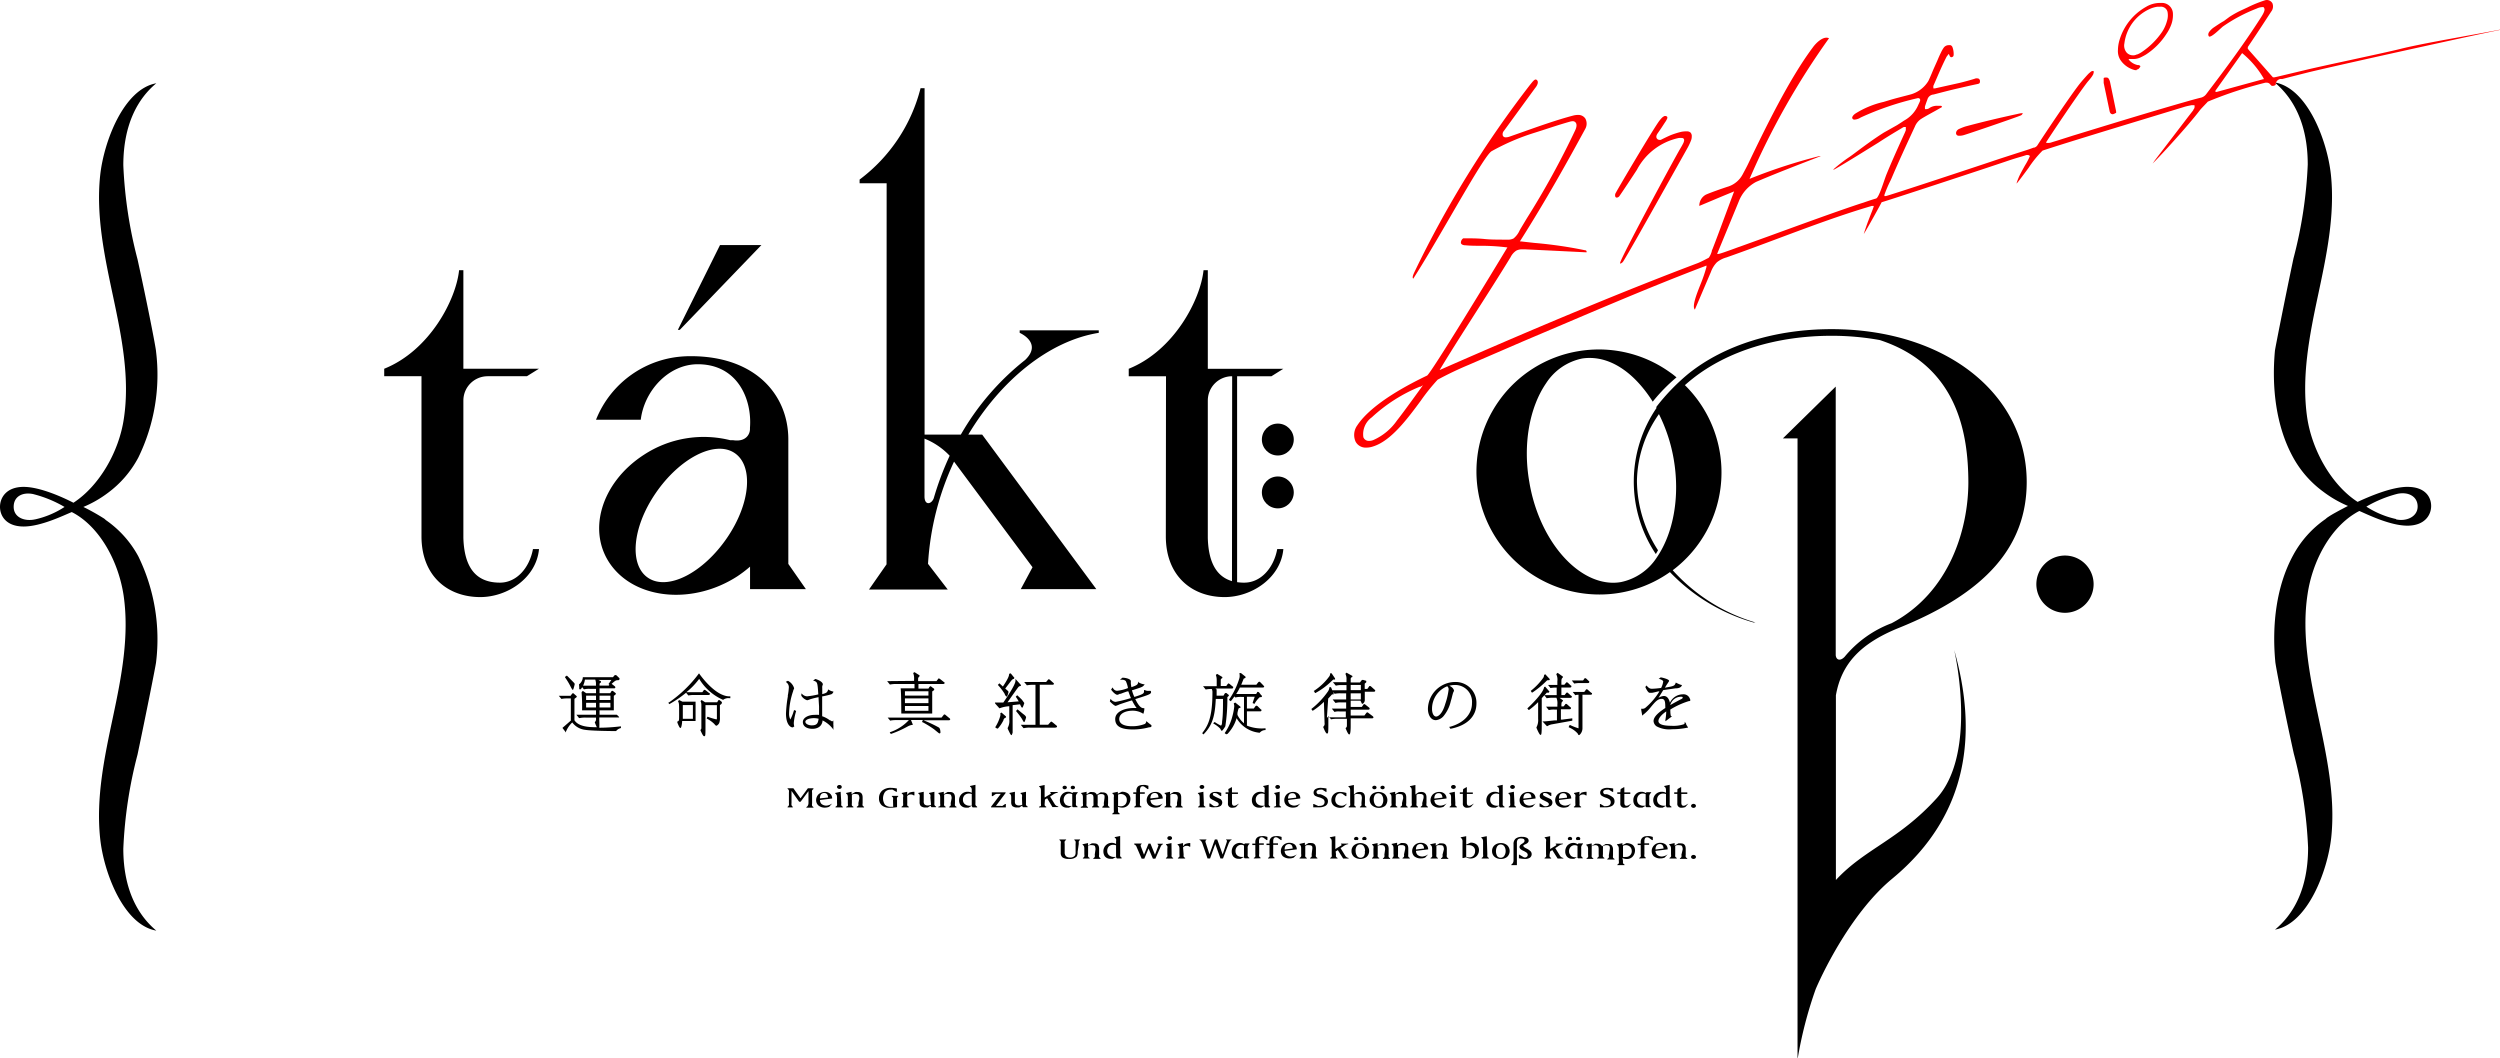
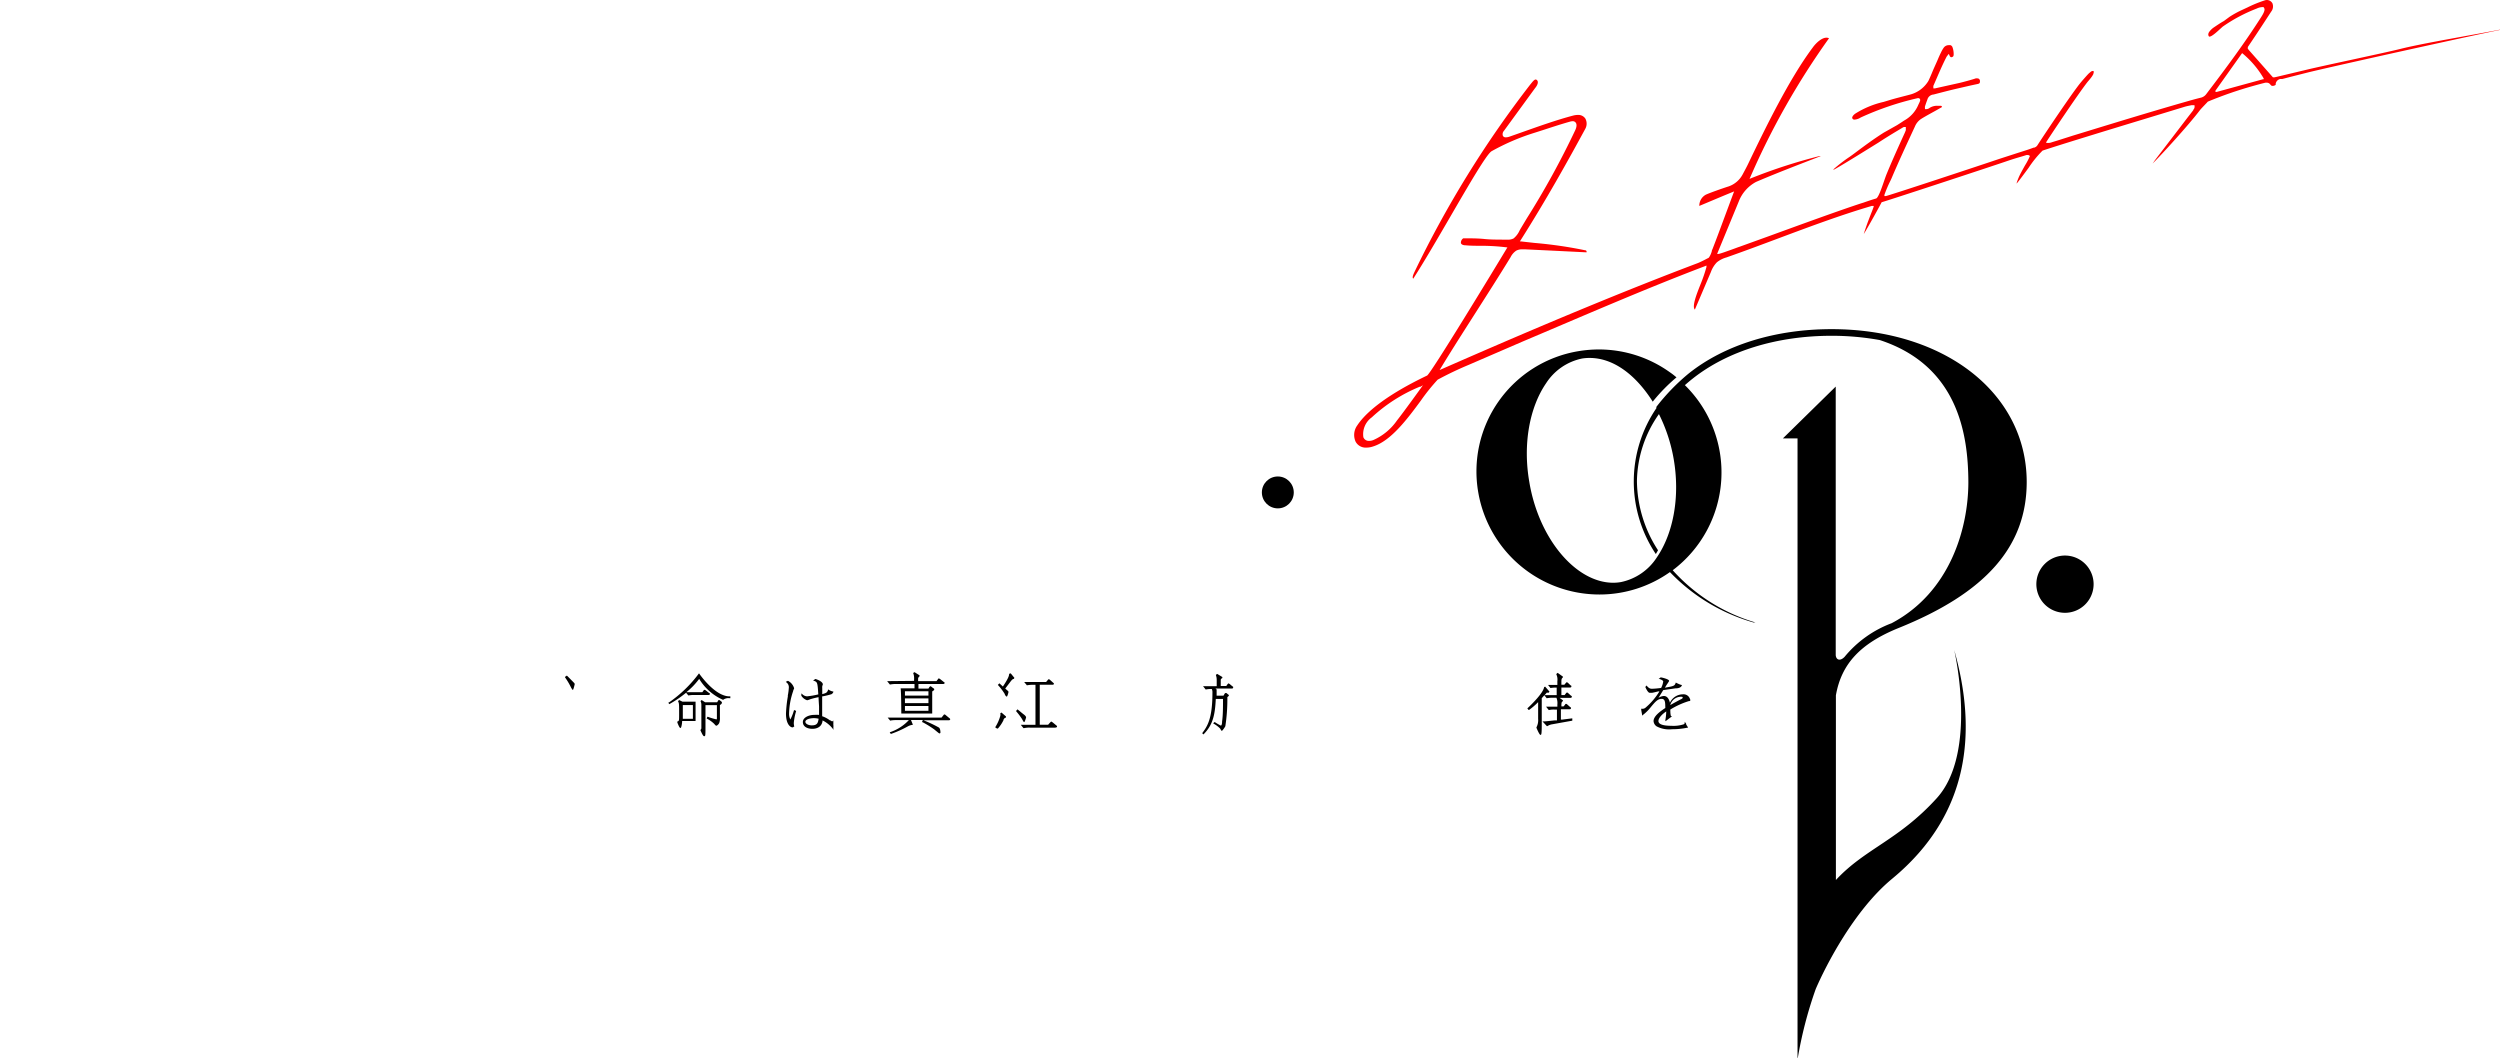
<svg xmlns="http://www.w3.org/2000/svg" width="78.92mm" height="33.396mm" version="1.1" viewBox="0 0 78.92 33.396">
  <title>takt op. game logo</title>
  <g transform="translate(-105.974 -31.926)">
    <g transform="matrix(.265 0 0 .265 105.974 31.926)">
      <g id="vlpa">
-         <path class="cls-1" d="m96.31 95.67v-1.43l-0.94 1.27h-0.17l-0.91-1.29v1.45a0.9 0.9 0 0 0 0 0.25 0.5 0.5 0 0 0 0.15 0.19v0.07h-0.62v-0.07a0.45 0.45 0 0 0 0.16-0.19 0.9 0.9 0 0 0 0-0.25v-1.26a0.9 0.9 0 0 0 0-0.25 0.4 0.4 0 0 0-0.16-0.19v-0.07h0.69l0.85 1.2 0.88-1.2h0.66v0.1a0.41 0.41 0 0 0-0.16 0.16 0.7 0.7 0 0 0 0 0.28v1.26a0.7 0.7 0 0 0 0 0.28 0.41 0.41 0 0 0 0.16 0.16v0.07h-0.84v-0.07a0.43 0.43 0 0 0 0.17-0.16 0.7 0.7 0 0 0 0.08-0.31zm1.16 0.26a0.86 0.86 0 0 1-0.25-0.61 1 1 0 0 1 0.28-0.69 1.08 1.08 0 0 1 0.77-0.29 0.88 0.88 0 0 1 0.63 0.22 0.74 0.74 0 0 1 0.23 0.56l-1.45 0.18a0.67 0.67 0 0 0 0.18 0.47 0.91 0.91 0 0 0 0.61 0.2 1.51 1.51 0 0 0 0.67-0.26l-0.37 0.4a1.44 1.44 0 0 1-0.5 0.1 1.17 1.17 0 0 1-0.8-0.28zm1.17-0.93a0.73 0.73 0 0 0-0.08-0.33 0.38 0.38 0 0 0-0.36-0.2 0.46 0.46 0 0 0-0.43 0.21 0.94 0.94 0 0 0-0.1 0.43zm1.58 0.68a0.81 0.81 0 0 0 0 0.27 0.41 0.41 0 0 0 0.18 0.15v0.08h-0.87v-0.08a0.41 0.41 0 0 0 0.18-0.15 0.81 0.81 0 0 0 0-0.27v-0.68a0.85 0.85 0 0 0-0.05-0.32 0.52 0.52 0 0 0-0.17-0.15v-0.07l0.65-0.14zm-0.51-1.94a0.19 0.19 0 0 1 0.09-0.16 0.27 0.27 0 0 1 0.2-0.07 0.31 0.31 0 0 1 0.2 0.07 0.2 0.2 0 0 1 0.07 0.16 0.22 0.22 0 0 1-0.07 0.17 0.37 0.37 0 0 1-0.2 0.07 0.32 0.32 0 0 1-0.2-0.07 0.21 0.21 0 0 1-0.09-0.17zm2.66 1.37a0.73 0.73 0 0 0-0.06-0.35c0-0.11-0.18-0.17-0.38-0.17a0.77 0.77 0 0 0-0.25 0 0.54 0.54 0 0 0-0.2 0.09v1a0.87 0.87 0 0 0 0 0.27 0.48 0.48 0 0 0 0.18 0.15v0.08h-0.86v-0.08a0.58 0.58 0 0 0 0.2-0.1 0.87 0.87 0 0 0 0-0.27v-0.73a0.85 0.85 0 0 0-0.05-0.32 0.47 0.47 0 0 0-0.16-0.15v-0.07l0.65-0.14v0.29l0.44-0.26a1.66 1.66 0 0 1 0.32 0c0.37 0 0.56 0.22 0.56 0.65v0.69a0.61 0.61 0 0 0 0 0.27 0.43 0.43 0 0 0 0.17 0.15v0.08h-0.86v-0.09a0.58 0.58 0 0 0 0.18-0.15 0.81 0.81 0 0 0 0-0.27zm4.01 0.21a0.69 0.69 0 0 0 0-0.29 0.34 0.34 0 0 0-0.14-0.15v-0.07h0.76v0.07a0.34 0.34 0 0 0-0.14 0.15 0.69 0.69 0 0 0 0 0.29v0.83a4.86 4.86 0 0 1-0.82 0.07 1.39 1.39 0 0 1-1-0.29 1.08 1.08 0 0 1-0.33-0.84 1.19 1.19 0 0 1 0.38-0.91 1.57 1.57 0 0 1 1.05-0.33 4.05 4.05 0 0 1 0.7 0.08v0.39h-0.08l-0.42-0.25a0.59 0.59 0 0 0-0.23 0 0.84 0.84 0 0 0-0.68 0.27 1.34 1.34 0 0 0 0 1.53 1 1 0 0 0 0.75 0.24h0.22zm1.7 0.36a0.87 0.87 0 0 0 0 0.27 0.48 0.48 0 0 0 0.18 0.15v0.08h-0.86v-0.08a0.58 0.58 0 0 0 0.18-0.15 0.87 0.87 0 0 0 0-0.27v-0.68a0.69 0.69 0 0 0 0-0.32 0.47 0.47 0 0 0-0.16-0.15v-0.07l0.65-0.14v0.37l0.22-0.25a1.73 1.73 0 0 1 0.64-0.12v0.43h-0.09a0.52 0.52 0 0 0-0.36-0.11 0.58 0.58 0 0 0-0.41 0.19zm2.75-0.68a0.85 0.85 0 0 0 0-0.32 0.59 0.59 0 0 0-0.16-0.15v-0.07l0.64-0.14v1.34a1.27 1.27 0 0 0 0 0.22 0.39 0.39 0 0 0 0.2 0.2v0.08h-0.55a0.5 0.5 0 0 1-0.1-0.19l-0.34 0.22h-0.24a0.81 0.81 0 0 1-0.59-0.17 0.65 0.65 0 0 1-0.14-0.46v-0.56a0.85 0.85 0 0 0 0-0.32 0.47 0.47 0 0 0-0.16-0.15v-0.07l0.65-0.14v1.11a0.59 0.59 0 0 0 0.08 0.38 0.58 0.58 0 0 0 0.46 0.14 1.1 1.1 0 0 0 0.33-0.08zm2.53 0.11a0.73 0.73 0 0 0-0.06-0.35c0-0.11-0.18-0.17-0.37-0.17a0.73 0.73 0 0 0-0.25 0 0.52 0.52 0 0 0-0.21 0.09v1a0.81 0.81 0 0 0 0 0.27 0.41 0.41 0 0 0 0.18 0.15v0.08h-0.87v-0.08a0.41 0.41 0 0 0 0.22-0.1 0.81 0.81 0 0 0 0-0.27v-0.73a0.85 0.85 0 0 0-0.05-0.32 0.52 0.52 0 0 0-0.17-0.15v-0.07l0.65-0.14v0.29l0.44-0.26a1.73 1.73 0 0 1 0.32 0c0.37 0 0.57 0.22 0.57 0.65v0.69a0.87 0.87 0 0 0 0 0.27 0.48 0.48 0 0 0 0.18 0.15v0.08h-0.86v-0.09a0.43 0.43 0 0 0 0.17-0.15 0.81 0.81 0 0 0 0-0.27zm3.05 1.07h-0.54a0.34 0.34 0 0 1-0.11-0.19l-0.39 0.22h-0.27a0.82 0.82 0 0 1-0.71-0.35 1 1 0 0 1-0.14-0.54 1 1 0 0 1 0.33-0.75 1 1 0 0 1 0.66-0.25 1.11 1.11 0 0 1 0.52 0.12v-0.27a0.69 0.69 0 0 0-0.05-0.32 0.39 0.39 0 0 0-0.16-0.15v-0.07l0.65-0.14v2.17a1.27 1.27 0 0 0 0 0.22 0.37 0.37 0 0 0 0.19 0.2zm-1.51-1.44a0.72 0.72 0 0 0-0.19 0.53 0.65 0.65 0 0 0 0.2 0.5 0.87 0.87 0 0 0 0.61 0.21h0.24v-1.39a0.94 0.94 0 0 0-0.31-0.06 0.74 0.74 0 0 0-0.55 0.21zm4.92 1.44h-1.76v-0.08l1.16-1.53h-0.47a0.41 0.41 0 0 0-0.19 0.05l-0.31 0.22h-0.1v-0.45h1.64v0.08l-1.15 1.53h0.59a0.41 0.41 0 0 0 0.19 0l0.31-0.22h0.09zm1.92-1.18a0.85 0.85 0 0 0 0-0.32 0.52 0.52 0 0 0-0.17-0.15v-0.07l0.65-0.14v1.34a1.27 1.27 0 0 0 0 0.22 0.39 0.39 0 0 0 0.2 0.2v0.08h-0.55a0.39 0.39 0 0 1-0.1-0.19l-0.35 0.22h-0.23a0.86 0.86 0 0 1-0.6-0.17 0.7 0.7 0 0 1-0.13-0.46v-0.56a0.85 0.85 0 0 0-0.05-0.32 0.47 0.47 0 0 0-0.16-0.15v-0.07l0.65-0.14v1.11a0.59 0.59 0 0 0 0.08 0.38 0.58 0.58 0 0 0 0.46 0.14 1.1 1.1 0 0 0 0.33-0.08zm2.71 0.68a0.87 0.87 0 0 0 0 0.27 0.48 0.48 0 0 0 0.18 0.15v0.08h-0.86v-0.08a0.58 0.58 0 0 0 0.23-0.1 0.87 0.87 0 0 0 0-0.27v-1.54a0.85 0.85 0 0 0-0.05-0.32 0.47 0.47 0 0 0-0.16-0.15v-0.07l0.65-0.14v1.49l0.68-0.41s0.07-0.06 0.07-0.09 0-0.06-0.08-0.07v-0.08h0.89v0.08a1.31 1.31 0 0 0-0.6 0.26l-0.31 0.2 0.57 0.93a0.55 0.55 0 0 0 0.4 0.24v0.08h-0.69l-0.63-1.05-0.26 0.16zm2.9 0.53h-0.28a0.77 0.77 0 0 1-0.64-0.3 1.07 1.07 0 0 1 0.1-1.29 0.92 0.92 0 0 1 0.72-0.3 0.83 0.83 0 0 1 0.48 0.15l0.12-0.1h0.53v0.08a0.51 0.51 0 0 0-0.21 0.49v0.72a0.88 0.88 0 0 0 0 0.22 0.33 0.33 0 0 0 0.19 0.2v0.08h-0.55a0.32 0.32 0 0 1-0.1-0.16zm-0.77-2.4a0.18 0.18 0 0 1 0.07-0.15 0.3 0.3 0 0 1 0.36 0 0.18 0.18 0 0 1 0 0.3 0.3 0.3 0 0 1-0.36 0 0.18 0.18 0 0 1-0.07-0.15zm0.31 2a0.82 0.82 0 0 0 0.61 0.2h0.23v-1.4a0.76 0.76 0 0 0-0.32-0.08 0.63 0.63 0 0 0-0.5 0.2 0.77 0.77 0 0 0-0.2 0.54 0.71 0.71 0 0 0 0.18 0.51zm0.66-2a0.18 0.18 0 0 1 0.07-0.15 0.3 0.3 0 0 1 0.36 0 0.18 0.18 0 0 1 0 0.3 0.3 0.3 0 0 1-0.36 0 0.18 0.18 0 0 1-0.07-0.15zm4.02 1.28a1.25 1.25 0 0 0 0-0.32q-0.08-0.18-0.39-0.18a0.72 0.72 0 0 0-0.42 0.13v0.96a0.81 0.81 0 0 0 0 0.27 0.41 0.41 0 0 0 0.18 0.15v0.08h-0.86v-0.08a0.58 0.58 0 0 0 0.18-0.15 1.35 1.35 0 0 0 0-0.27v-0.57a1 1 0 0 0-0.05-0.37 0.39 0.39 0 0 0-0.37-0.15 0.67 0.67 0 0 0-0.41 0.13v1a0.87 0.87 0 0 0 0 0.27 0.48 0.48 0 0 0 0.18 0.15v0.08h-0.86v-0.12a0.43 0.43 0 0 0 0.25-0.1 0.61 0.61 0 0 0 0-0.27v-0.73a0.85 0.85 0 0 0-0.05-0.32 0.47 0.47 0 0 0-0.16-0.15v-0.07l0.65-0.14v0.3l0.4-0.26a1 1 0 0 1 0.32 0 0.51 0.51 0 0 1 0.5 0.31l0.41-0.27a1 1 0 0 1 0.3 0 0.61 0.61 0 0 1 0.47 0.17 0.74 0.74 0 0 1 0.16 0.43v0.71a0.61 0.61 0 0 0 0 0.27 0.52 0.52 0 0 0 0.17 0.15v0.08h-0.85v-0.11a0.52 0.52 0 0 0 0.17-0.15 0.81 0.81 0 0 0 0-0.27zm1.62 1.38a0.85 0.85 0 0 0 0 0.27 0.41 0.41 0 0 0 0.18 0.15v0.11h-0.87v-0.08a0.41 0.41 0 0 0 0.18-0.15 0.85 0.85 0 0 0 0-0.27v-1.5a0.85 0.85 0 0 0 0-0.32 0.52 0.52 0 0 0-0.17-0.15v-0.07l0.65-0.14v0.23l0.47-0.23a1.19 1.19 0 0 1 0.75 0.21 0.83 0.83 0 0 1 0.28 0.66 1.11 1.11 0 0 1-0.28 0.73 0.94 0.94 0 0 1-0.69 0.29 1.18 1.18 0 0 1-0.53-0.12zm0.86-1.67a0.75 0.75 0 0 0-0.57-0.21 0.65 0.65 0 0 0-0.29 0.07v1.34a1.25 1.25 0 0 0 0.32 0.05 0.72 0.72 0 0 0 0.53-0.21 0.76 0.76 0 0 0 0.19-0.54 0.67 0.67 0 0 0-0.18-0.5zm1.07 1.38v-0.08a0.48 0.48 0 0 0 0.18-0.15 0.81 0.81 0 0 0 0-0.27v-1.11h-0.3v-0.18h0.37v-0.23a0.67 0.67 0 0 1 0.2-0.48 0.82 0.82 0 0 1 0.53-0.17 1.69 1.69 0 0 1 0.35 0l0.35 0.09v0.4h-0.09l-0.36-0.26a0.42 0.42 0 0 0-0.22-0.08c-0.21 0-0.32 0.15-0.33 0.44v0.28h0.57v0.18h-0.57v1.11a0.81 0.81 0 0 0 0 0.27 0.43 0.43 0 0 0 0.17 0.15v0.08zm1.73-0.25a0.82 0.82 0 0 1-0.25-0.61 1 1 0 0 1 0.28-0.69 1.06 1.06 0 0 1 0.76-0.29 0.91 0.91 0 0 1 0.64 0.22 0.74 0.74 0 0 1 0.23 0.56l-1.46 0.18a0.68 0.68 0 0 0 0.19 0.47 0.88 0.88 0 0 0 0.61 0.2 1.55 1.55 0 0 0 0.67-0.26l-0.37 0.4a1.43 1.43 0 0 1-0.49 0.1 1.14 1.14 0 0 1-0.81-0.28zm1.15-0.93a0.72 0.72 0 0 0-0.07-0.33 0.38 0.38 0 0 0-0.36-0.2 0.46 0.46 0 0 0-0.43 0.21 0.83 0.83 0 0 0-0.1 0.43zm2.3 0.11a0.73 0.73 0 0 0-0.06-0.35c-0.05-0.11-0.18-0.17-0.37-0.17a0.73 0.73 0 0 0-0.25 0 0.6 0.6 0 0 0-0.21 0.09v1a0.81 0.81 0 0 0 0 0.27 0.41 0.41 0 0 0 0.18 0.15v0.08h-0.87v-0.08a0.41 0.41 0 0 0 0.18-0.15 0.81 0.81 0 0 0 0-0.27v-0.68a0.85 0.85 0 0 0 0-0.32 0.52 0.52 0 0 0-0.17-0.15v-0.07l0.65-0.14v0.29l0.44-0.26a1.73 1.73 0 0 1 0.32 0c0.38 0 0.57 0.22 0.57 0.65v0.69a0.87 0.87 0 0 0 0 0.27 0.48 0.48 0 0 0 0.18 0.15v0.08h-0.86v-0.09a0.43 0.43 0 0 0 0.17-0.15 0.61 0.61 0 0 0 0-0.27zm3.11 0.57a0.87 0.87 0 0 0 0 0.27 0.48 0.48 0 0 0 0.18 0.15v0.08h-0.86v-0.08a0.58 0.58 0 0 0 0.18-0.15 0.87 0.87 0 0 0 0-0.27v-0.68a0.85 0.85 0 0 0-0.05-0.32 0.47 0.47 0 0 0-0.16-0.15v-0.07l0.65-0.14zm-0.51-1.94a0.21 0.21 0 0 1 0.08-0.16 0.29 0.29 0 0 1 0.2-0.07 0.27 0.27 0 0 1 0.2 0.07 0.21 0.21 0 0 1 0.08 0.16 0.23 0.23 0 0 1-0.08 0.17 0.32 0.32 0 0 1-0.2 0.07 0.35 0.35 0 0 1-0.2-0.07 0.23 0.23 0 0 1-0.08-0.17zm2.1 1.82-0.44-0.23a1.54 1.54 0 0 1-0.37-0.22 0.44 0.44 0 0 1-0.1-0.29 0.42 0.42 0 0 1 0.18-0.34 0.81 0.81 0 0 1 0.49-0.14 1.47 1.47 0 0 1 0.31 0l0.41 0.1v0.38h-0.1l-0.35-0.26a0.56 0.56 0 0 0-0.25-0.08 0.36 0.36 0 0 0-0.21 0 0.15 0.15 0 0 0-0.09 0.14 0.22 0.22 0 0 0 0.13 0.19 2.63 2.63 0 0 0 0.34 0.18l0.33 0.15a0.49 0.49 0 0 1 0.32 0.47 0.51 0.51 0 0 1-0.19 0.39 1.08 1.08 0 0 1-0.63 0.16 2.3 2.3 0 0 1-0.45 0l-0.26-0.07v-0.38h0.09l0.35 0.26a0.56 0.56 0 0 0 0.25 0.08 0.64 0.64 0 0 0 0.33-0.08 0.23 0.23 0 0 0 0.09-0.18 0.31 0.31 0 0 0-0.18-0.23zm1.32-1.56 0.38-0.22h0.06v0.62h0.71v0.18h-0.71v1.05q0 0.36 0.27 0.36a0.59 0.59 0 0 0 0.25-0.08l0.32-0.19-0.37 0.42a1.19 1.19 0 0 1-0.44 0.08 0.46 0.46 0 0 1-0.51-0.52v-1.13h-0.28v-0.18h0.36zm4.97 2.18h-0.54a0.34 0.34 0 0 1-0.11-0.19l-0.39 0.22h-0.27a0.82 0.82 0 0 1-0.71-0.35 1 1 0 0 1-0.14-0.54 1 1 0 0 1 0.33-0.75 1 1 0 0 1 0.66-0.25 1.11 1.11 0 0 1 0.52 0.12v-0.27a0.69 0.69 0 0 0 0-0.32 0.39 0.39 0 0 0-0.16-0.15v-0.07l0.65-0.14v2.17a1.27 1.27 0 0 0 0 0.22 0.37 0.37 0 0 0 0.19 0.2zm-1.51-1.44a0.72 0.72 0 0 0-0.19 0.53 0.65 0.65 0 0 0 0.2 0.5 0.87 0.87 0 0 0 0.61 0.21h0.24v-1.39a0.94 0.94 0 0 0-0.31-0.06 0.74 0.74 0 0 0-0.55 0.21zm2.65 0.94a0.87 0.87 0 0 0 0 0.27 0.48 0.48 0 0 0 0.18 0.15v0.08h-0.86v-0.08a0.43 0.43 0 0 0 0.25-0.1 0.61 0.61 0 0 0 0-0.27v-0.73a0.85 0.85 0 0 0-0.05-0.32 0.47 0.47 0 0 0-0.16-0.15v-0.07l0.65-0.14zm-0.51-1.94a0.21 0.21 0 0 1 0.08-0.16 0.29 0.29 0 0 1 0.2-0.07 0.31 0.31 0 0 1 0.2 0.07 0.21 0.21 0 0 1 0.08 0.16 0.23 0.23 0 0 1-0.08 0.17 0.37 0.37 0 0 1-0.2 0.07 0.35 0.35 0 0 1-0.2-0.07 0.23 0.23 0 0 1-0.08-0.17zm1.32 2.19a0.86 0.86 0 0 1-0.25-0.61 1 1 0 0 1 0.28-0.69 1.08 1.08 0 0 1 0.77-0.29 0.88 0.88 0 0 1 0.63 0.22 0.74 0.74 0 0 1 0.23 0.56l-1.45 0.18a0.67 0.67 0 0 0 0.18 0.47 0.91 0.91 0 0 0 0.61 0.2 1.55 1.55 0 0 0 0.67-0.26l-0.38 0.4a1.34 1.34 0 0 1-0.49 0.1 1.17 1.17 0 0 1-0.8-0.28zm1.17-0.91a0.73 0.73 0 0 0-0.08-0.33 0.38 0.38 0 0 0-0.36-0.2 0.46 0.46 0 0 0-0.43 0.21 0.83 0.83 0 0 0-0.1 0.43zm2.25-0.22a0.49 0.49 0 0 1-0.18-0.4 0.5 0.5 0 0 1 0.23-0.4 1.27 1.27 0 0 1 0.63-0.15 5.06 5.06 0 0 1 0.68 0.08v0.4h-0.08l-0.41-0.26a0.68 0.68 0 0 0-0.23 0 0.62 0.62 0 0 0-0.36 0.09 0.24 0.24 0 0 0-0.11 0.19 0.28 0.28 0 0 0 0.19 0.26h0.25a2.1 2.1 0 0 1 0.74 0.39 0.6 0.6 0 0 1 0.18 0.45 0.64 0.64 0 0 1-0.28 0.54 1.48 1.48 0 0 1-0.8 0.18 1.51 1.51 0 0 1-0.3 0 2.71 2.71 0 0 1-0.37 0v-0.39h0.08l0.48 0.22a0.31 0.31 0 0 0 0.18 0c0.41 0 0.61-0.17 0.61-0.46a0.45 0.45 0 0 0-0.15-0.34 2 2 0 0 0-0.39-0.19 2.69 2.69 0 0 1-0.59-0.21zm3.03 1.43a1.23 1.23 0 0 1-0.81-0.26 0.83 0.83 0 0 1-0.28-0.64 0.94 0.94 0 0 1 0.29-0.71 1 1 0 0 1 0.76-0.28 2.88 2.88 0 0 1 0.74 0.12v0.38h-0.1l-0.35-0.26a0.59 0.59 0 0 0-0.27-0.08 0.56 0.56 0 0 0-0.49 0.29 0.94 0.94 0 0 0-0.12 0.47 0.69 0.69 0 0 0 0.21 0.53 0.92 0.92 0 0 0 0.64 0.19 0.59 0.59 0 0 0 0.25-0.08c0.12-0.07 0.24-0.13 0.32-0.19l-0.37 0.42a1.3 1.3 0 0 1-0.42 0.1zm2.54-1.12a0.73 0.73 0 0 0-0.06-0.35c0-0.11-0.18-0.17-0.37-0.17a0.82 0.82 0 0 0-0.26 0 0.54 0.54 0 0 0-0.2 0.09v1a0.87 0.87 0 0 0 0 0.27 0.58 0.58 0 0 0 0.18 0.15v0.08h-0.86v-0.08a0.58 0.58 0 0 0 0.18-0.15 0.87 0.87 0 0 0 0-0.27v-1.49a0.69 0.69 0 0 0-0.05-0.32 0.39 0.39 0 0 0-0.16-0.15v-0.07l0.65-0.14v1.13l0.35-0.24a1.23 1.23 0 0 1 0.36-0.06c0.4 0 0.61 0.22 0.61 0.65v0.69a0.81 0.81 0 0 0 0 0.27 0.41 0.41 0 0 0 0.18 0.15v0.08h-0.78v-0.08a0.41 0.41 0 0 0 0.18-0.15 0.81 0.81 0 0 0 0-0.27zm0.93 0.18a0.89 0.89 0 0 1 0.31-0.71 1.26 1.26 0 0 1 1.48 0 1 1 0 0 1 0.05 1.42 1.26 1.26 0 0 1-1.48 0 0.88 0.88 0 0 1-0.36-0.71zm0.31-1.48a0.19 0.19 0 0 1 0.08-0.15 0.3 0.3 0 0 1 0.36 0 0.2 0.2 0 0 1 0 0.3 0.3 0.3 0 0 1-0.36 0 0.19 0.19 0 0 1-0.08-0.15zm1.31 1.46a1.06 1.06 0 0 0-0.16-0.56 0.54 0.54 0 0 0-0.44-0.21 0.48 0.48 0 0 0-0.42 0.24 1 1 0 0 0-0.11 0.56 1.06 1.06 0 0 0 0.16 0.56 0.51 0.51 0 0 0 0.44 0.21 0.43 0.43 0 0 0 0.41-0.24 1 1 0 0 0 0.12-0.56zm-0.34-1.46a0.19 0.19 0 0 1 0.08-0.15 0.3 0.3 0 0 1 0.36 0 0.2 0.2 0 0 1 0 0.3 0.3 0.3 0 0 1-0.36 0 0.19 0.19 0 0 1-0.08-0.15zm2.71 1.3a0.92 0.92 0 0 0-0.05-0.35c0-0.11-0.18-0.17-0.38-0.17a0.73 0.73 0 0 0-0.25 0 0.47 0.47 0 0 0-0.2 0.09v1a0.87 0.87 0 0 0 0 0.27 0.48 0.48 0 0 0 0.18 0.15v0.08h-0.86v-0.08a0.43 0.43 0 0 0 0.17-0.15 0.61 0.61 0 0 0 0-0.27v-0.68a0.85 0.85 0 0 0-0.05-0.32 0.47 0.47 0 0 0-0.16-0.15v-0.07l0.65-0.14v0.29l0.44-0.26a1.66 1.66 0 0 1 0.32 0c0.37 0 0.56 0.22 0.56 0.65v0.69a0.61 0.61 0 0 0 0 0.27 0.37 0.37 0 0 0 0.17 0.15v0.08h-0.86v-0.09a0.58 0.58 0 0 0 0.18-0.15 0.87 0.87 0 0 0 0-0.27zm2.42 0a0.92 0.92 0 0 0 0-0.35 0.39 0.39 0 0 0-0.38-0.17 0.73 0.73 0 0 0-0.25 0 0.47 0.47 0 0 0-0.2 0.09v1a0.87 0.87 0 0 0 0 0.27 0.48 0.48 0 0 0 0.18 0.15v0.08h-0.92v-0.08a0.43 0.43 0 0 0 0.17-0.15 0.61 0.61 0 0 0 0-0.27v-1.49a0.85 0.85 0 0 0-0.05-0.32 0.47 0.47 0 0 0-0.16-0.15v-0.07l0.65-0.14v1.13l0.34-0.24a1.34 1.34 0 0 1 0.36-0.06c0.41 0 0.62 0.22 0.62 0.65v0.69a0.61 0.61 0 0 0 0 0.27 0.37 0.37 0 0 0 0.17 0.15v0.08h-0.86v-0.08a0.58 0.58 0 0 0 0.18-0.15 0.87 0.87 0 0 0 0-0.27zm1.09 0.82a0.86 0.86 0 0 1-0.25-0.61 1 1 0 0 1 0.28-0.69 1.08 1.08 0 0 1 0.77-0.29 0.88 0.88 0 0 1 0.63 0.22 0.74 0.74 0 0 1 0.23 0.56l-1.45 0.18a0.67 0.67 0 0 0 0.18 0.47 0.91 0.91 0 0 0 0.61 0.2 1.55 1.55 0 0 0 0.67-0.26l-0.37 0.4a1.44 1.44 0 0 1-0.5 0.1 1.17 1.17 0 0 1-0.8-0.28zm1.17-0.91a0.73 0.73 0 0 0-0.08-0.33 0.38 0.38 0 0 0-0.36-0.2 0.47 0.47 0 0 0-0.43 0.21 0.94 0.94 0 0 0-0.1 0.43zm1.54 0.66a0.87 0.87 0 0 0 0 0.27 0.48 0.48 0 0 0 0.18 0.15v0.08h-0.86v-0.08a0.43 0.43 0 0 0 0.17-0.15 0.61 0.61 0 0 0 0-0.27v-0.68a0.85 0.85 0 0 0-0.05-0.32 0.47 0.47 0 0 0-0.16-0.15v-0.07l0.65-0.14zm-0.51-1.94a0.18 0.18 0 0 1 0.08-0.16 0.29 0.29 0 0 1 0.2-0.07 0.31 0.31 0 0 1 0.2 0.07 0.21 0.21 0 0 1 0.08 0.16 0.23 0.23 0 0 1-0.08 0.17 0.37 0.37 0 0 1-0.2 0.07 0.35 0.35 0 0 1-0.2-0.07 0.2 0.2 0 0 1-0.08-0.17zm1.44 0.26 0.38-0.22h0.06v0.62h0.71v0.18h-0.71v1.05q0 0.36 0.27 0.36a0.59 0.59 0 0 0 0.25-0.08l0.32-0.19-0.37 0.42a1.23 1.23 0 0 1-0.44 0.08 0.46 0.46 0 0 1-0.51-0.52v-1.13h-0.36v-0.18h0.36zm4.93 2.18h-0.55a0.32 0.32 0 0 1-0.1-0.19l-0.4 0.22h-0.27a0.82 0.82 0 0 1-0.71-0.35 1 1 0 0 1-0.14-0.54 1 1 0 0 1 0.33-0.75 1 1 0 0 1 0.67-0.25 1.14 1.14 0 0 1 0.52 0.12v-0.27a0.85 0.85 0 0 0-0.05-0.32 0.52 0.52 0 0 0-0.17-0.15v-0.07l0.65-0.14v2.17a1.27 1.27 0 0 0 0 0.22 0.35 0.35 0 0 0 0.2 0.2zm-1.52-1.44a0.72 0.72 0 0 0-0.19 0.53 0.65 0.65 0 0 0 0.2 0.5 0.9 0.9 0 0 0 0.62 0.21h0.24v-1.39a1 1 0 0 0-0.31-0.06 0.75 0.75 0 0 0-0.56 0.21zm2.7 0.94a0.87 0.87 0 0 0 0 0.27 0.48 0.48 0 0 0 0.18 0.15v0.08h-0.86v-0.08a0.43 0.43 0 0 0 0.17-0.15 0.61 0.61 0 0 0 0-0.27v-0.68a0.85 0.85 0 0 0-0.05-0.32 0.47 0.47 0 0 0-0.16-0.15v-0.07l0.65-0.14zm-0.51-1.94a0.18 0.18 0 0 1 0.08-0.16 0.29 0.29 0 0 1 0.2-0.07 0.31 0.31 0 0 1 0.2 0.07 0.21 0.21 0 0 1 0.08 0.16 0.23 0.23 0 0 1-0.08 0.17 0.37 0.37 0 0 1-0.2 0.07 0.35 0.35 0 0 1-0.2-0.07 0.2 0.2 0 0 1-0.08-0.17zm1.36 2.19a0.85 0.85 0 0 1-0.24-0.61 1 1 0 0 1 0.28-0.69 1.06 1.06 0 0 1 0.76-0.29 0.92 0.92 0 0 1 0.64 0.22 0.73 0.73 0 0 1 0.22 0.56l-1.45 0.18a0.68 0.68 0 0 0 0.19 0.47 0.88 0.88 0 0 0 0.61 0.2 1.48 1.48 0 0 0 0.66-0.26l-0.37 0.4a1.44 1.44 0 0 1-0.5 0.1 1.17 1.17 0 0 1-0.8-0.28zm1.17-0.91a0.88 0.88 0 0 0-0.07-0.33 0.4 0.4 0 0 0-0.36-0.2 0.46 0.46 0 0 0-0.43 0.21 0.83 0.83 0 0 0-0.1 0.43zm1.89 0.54c-0.09-0.06-0.24-0.13-0.44-0.23a1.65 1.65 0 0 1-0.36-0.22 0.44 0.44 0 0 1-0.1-0.29 0.41 0.41 0 0 1 0.17-0.34 0.86 0.86 0 0 1 0.49-0.14 1.57 1.57 0 0 1 0.32 0l0.4 0.1v0.38h-0.09l-0.35-0.26a0.59 0.59 0 0 0-0.25-0.08 0.35 0.35 0 0 0-0.21 0 0.15 0.15 0 0 0-0.09 0.14 0.22 0.22 0 0 0 0.13 0.19 2.1 2.1 0 0 0 0.34 0.18l0.33 0.15a0.5 0.5 0 0 1 0.13 0.86 1.1 1.1 0 0 1-0.63 0.16 2.22 2.22 0 0 1-0.45 0l-0.26-0.07v-0.38h0.08l0.36 0.26a0.56 0.56 0 0 0 0.24 0.08 0.62 0.62 0 0 0 0.33-0.08 0.24 0.24 0 0 0 0.1-0.18 0.32 0.32 0 0 0-0.19-0.23zm1.18 0.37a0.85 0.85 0 0 1-0.24-0.61 1 1 0 0 1 0.28-0.69 1.06 1.06 0 0 1 0.76-0.29 0.91 0.91 0 0 1 0.64 0.22 0.74 0.74 0 0 1 0.23 0.56l-1.46 0.18a0.68 0.68 0 0 0 0.19 0.47 0.88 0.88 0 0 0 0.61 0.2 1.48 1.48 0 0 0 0.66-0.26l-0.37 0.4a1.44 1.44 0 0 1-0.5 0.1 1.17 1.17 0 0 1-0.8-0.28zm1.17-0.91a0.72 0.72 0 0 0-0.07-0.33 0.4 0.4 0 0 0-0.36-0.2 0.46 0.46 0 0 0-0.43 0.21 0.83 0.83 0 0 0-0.1 0.43zm1.5 0.66a0.87 0.87 0 0 0 0 0.27 0.48 0.48 0 0 0 0.18 0.15v0.08h-0.86v-0.08a0.43 0.43 0 0 0 0.17-0.15 0.81 0.81 0 0 0 0-0.27v-0.68a0.85 0.85 0 0 0 0-0.32 0.59 0.59 0 0 0-0.16-0.15v-0.07l0.65-0.14v0.37l0.21-0.25a1.77 1.77 0 0 1 0.64-0.12v0.43h-0.09a0.5 0.5 0 0 0-0.36-0.11 0.54 0.54 0 0 0-0.4 0.19zm2.64-0.88a0.47 0.47 0 0 1-0.19-0.4 0.49 0.49 0 0 1 0.24-0.4 1.23 1.23 0 0 1 0.62-0.15 5.16 5.16 0 0 1 0.69 0.08v0.4h-0.09l-0.41-0.26a0.68 0.68 0 0 0-0.23 0 0.62 0.62 0 0 0-0.36 0.09 0.23 0.23 0 0 0-0.1 0.19 0.27 0.27 0 0 0 0.18 0.26h0.26a2.13 2.13 0 0 1 0.73 0.39 0.6 0.6 0 0 1 0.18 0.45 0.61 0.61 0 0 1-0.28 0.54 1.46 1.46 0 0 1-0.8 0.18 1.62 1.62 0 0 1-0.3 0 2.58 2.58 0 0 1-0.36 0v-0.39h0.08l0.42 0.25a0.32 0.32 0 0 0 0.19 0c0.4 0 0.6-0.17 0.6-0.46a0.45 0.45 0 0 0-0.15-0.34 1.75 1.75 0 0 0-0.39-0.19 2.34 2.34 0 0 1-0.53-0.24zm2.25-0.8 0.38-0.22h0.06v0.62h0.71v0.18h-0.71v1.05q0 0.36 0.27 0.36a0.59 0.59 0 0 0 0.25-0.08l0.32-0.19-0.37 0.42a1.14 1.14 0 0 1-0.43 0.08 0.46 0.46 0 0 1-0.52-0.52v-1.13h-0.36v-0.18h0.36zm2.59 2.21h-0.27a0.75 0.75 0 0 1-0.64-0.3 0.94 0.94 0 0 1-0.17-0.57 1 1 0 0 1 0.27-0.72 0.91 0.91 0 0 1 0.71-0.3 0.86 0.86 0 0 1 0.49 0.15l0.11-0.1h0.54v0.08a0.52 0.52 0 0 0-0.22 0.49v0.72a0.88 0.88 0 0 0 0 0.22 0.39 0.39 0 0 0 0.2 0.2v0.08h-0.55c-0.06-0.06-0.1-0.11-0.1-0.16zm-0.45-0.43a0.8 0.8 0 0 0 0.61 0.2h0.23v-1.37a0.8 0.8 0 0 0-0.33-0.08 0.65 0.65 0 0 0-0.5 0.2 0.76 0.76 0 0 0-0.19 0.54 0.71 0.71 0 0 0 0.18 0.51zm3.91 0.4h-0.55a0.39 0.39 0 0 1-0.1-0.19l-0.39 0.22h-0.28a0.79 0.79 0 0 1-0.7-0.35 1 1 0 0 1-0.15-0.54 1 1 0 0 1 0.34-0.75 1 1 0 0 1 0.66-0.25 1.11 1.11 0 0 1 0.52 0.12v-0.27a0.85 0.85 0 0 0-0.05-0.32 0.39 0.39 0 0 0-0.16-0.15v-0.07l0.65-0.14v2.17a1.41 1.41 0 0 0 0 0.22 0.39 0.39 0 0 0 0.2 0.2zm-1.51-1.44a0.72 0.72 0 0 0-0.2 0.53 0.69 0.69 0 0 0 0.2 0.5 0.9 0.9 0 0 0 0.62 0.21h0.24v-1.39a1 1 0 0 0-0.31-0.06 0.72 0.72 0 0 0-0.55 0.21zm2.23-0.74 0.38-0.22h0.06v0.62h0.73v0.18h-0.71v1.05q0 0.36 0.27 0.36a0.59 0.59 0 0 0 0.25-0.08l0.32-0.19-0.37 0.42a1.23 1.23 0 0 1-0.44 0.08 0.46 0.46 0 0 1-0.51-0.52v-1.13h-0.37v-0.18h0.37zm1.62 2a0.2 0.2 0 0 1 0.09-0.17 0.32 0.32 0 0 1 0.4 0 0.21 0.21 0 0 1 0 0.34 0.32 0.32 0 0 1-0.4 0 0.2 0.2 0 0 1-0.09-0.17zm-73.08 5.5a0.89 0.89 0 0 1-0.12 0.54 1.18 1.18 0 0 1-0.9 0.28 1.33 1.33 0 0 1-0.76-0.17 0.65 0.65 0 0 1-0.23-0.54v-1.1a0.67 0.67 0 0 0 0-0.28 0.52 0.52 0 0 0-0.16-0.17v-0.06h0.8v0.06a0.55 0.55 0 0 0-0.17 0.17 0.67 0.67 0 0 0 0 0.28v1a0.68 0.68 0 0 0 0.15 0.49 0.72 0.72 0 0 0 0.51 0.15 0.65 0.65 0 0 0 0.57-0.25 0.76 0.76 0 0 0 0.07-0.38v-1a1 1 0 0 0 0-0.28 0.44 0.44 0 0 0-0.15-0.17v-0.07h0.68v0.06a0.55 0.55 0 0 0-0.15 0.17 1 1 0 0 0 0 0.28zm2.13-0.3a1 1 0 0 0-0.05-0.35c0-0.11-0.18-0.17-0.38-0.17a1.09 1.09 0 0 0-0.25 0 0.46 0.46 0 0 0-0.2 0.1v1a0.84 0.84 0 0 0 0 0.26 0.41 0.41 0 0 0 0.18 0.16v0.07h-0.8v-0.07a0.38 0.38 0 0 0 0.17-0.16 0.59 0.59 0 0 0 0-0.26v-0.67a0.83 0.83 0 0 0-0.05-0.31 0.41 0.41 0 0 0-0.16-0.16v-0.07l0.65-0.14v0.3l0.44-0.26a1.12 1.12 0 0 1 0.32 0c0.37 0 0.56 0.22 0.56 0.65v0.7a0.59 0.59 0 0 0 0 0.26s0.08 0.11 0.17 0.16v0.07h-0.86v-0.07a0.38 0.38 0 0 0 0.17-0.16 0.59 0.59 0 0 0 0-0.26zm3.1 1.07h-0.54a0.32 0.32 0 0 1-0.11-0.18l-0.39 0.21a1.18 1.18 0 0 1-0.27 0 0.8 0.8 0 0 1-0.71-0.34 1.09 1.09 0 0 1-0.14-0.54 1 1 0 0 1 0.33-0.76 1 1 0 0 1 1.18-0.12v-0.28a0.8 0.8 0 0 0 0-0.31 0.4 0.4 0 0 0-0.16-0.16v-0.07l0.65-0.13v2.17a0.65 0.65 0 0 0 0 0.21 0.38 0.38 0 0 0 0.19 0.21zm-1.51-1.44a0.76 0.76 0 0 0-0.19 0.54 0.65 0.65 0 0 0 0.2 0.5 0.87 0.87 0 0 0 0.61 0.21h0.24v-1.38a0.94 0.94 0 0 0-0.31-0.06 0.74 0.74 0 0 0-0.55 0.19zm3.04-0.34h0.87v0.07c-0.1 0-0.14 0.13-0.1 0.26l0.38 1 0.54-1.32h0.23l0.54 1.32 0.38-1a0.16 0.16 0 0 0-0.08-0.24v-0.07h0.65v0.07c-0.11 0-0.22 0.13-0.33 0.4l-0.58 1.31h-0.29l-0.52-1.21-0.51 1.21h-0.31l-0.6-1.39a0.49 0.49 0 0 0-0.31-0.32zm4.44 1.29a0.84 0.84 0 0 0 0 0.26 0.41 0.41 0 0 0 0.18 0.16v0.07h-0.86v-0.07a0.38 0.38 0 0 0 0.17-0.16 0.59 0.59 0 0 0 0-0.26v-0.67a0.83 0.83 0 0 0 0-0.31 0.41 0.41 0 0 0-0.16-0.16v-0.07l0.65-0.14zm-0.51-1.94a0.21 0.21 0 0 1 0.08-0.17 0.28 0.28 0 0 1 0.2-0.06 0.3 0.3 0 0 1 0.2 0.06 0.25 0.25 0 0 1 0.08 0.17 0.21 0.21 0 0 1-0.08 0.16 0.31 0.31 0 0 1-0.2 0.07 0.29 0.29 0 0 1-0.2-0.07 0.18 0.18 0 0 1-0.08-0.16zm1.94 1.94a1.32 1.32 0 0 0 0 0.26 0.48 0.48 0 0 0 0.18 0.16v0.07h-0.86v-0.07a0.48 0.48 0 0 0 0.18-0.16 0.78 0.78 0 0 0 0-0.26v-0.67a0.66 0.66 0 0 0-0.06-0.31 0.35 0.35 0 0 0-0.16-0.16v-0.07l0.65-0.14v0.37l0.22-0.24a1.56 1.56 0 0 1 0.64-0.13v0.43h-0.09a0.5 0.5 0 0 0-0.36-0.1 0.54 0.54 0 0 0-0.41 0.19zm5.39-1.36-0.7 1.85h-0.3l-0.62-1.73-0.62 1.73h-0.3l-0.64-1.86a1.36 1.36 0 0 0-0.14-0.23 0.56 0.56 0 0 0-0.18-0.12v-0.06h0.82v0.06c-0.11 0.06-0.14 0.16-0.08 0.33l0.45 1.38 0.64-1.77h0.28l0.65 1.79 0.47-1.43q0.1-0.26-0.06-0.3v-0.06h0.65v0.06a0.34 0.34 0 0 0-0.17 0.11 1.83 1.83 0 0 0-0.15 0.25zm1.42 1.88a1.23 1.23 0 0 1-0.27 0 0.78 0.78 0 0 1-0.65-0.3 1 1 0 0 1-0.16-0.57 1.08 1.08 0 0 1 0.26-0.72 1 1 0 0 1 0.72-0.3 0.84 0.84 0 0 1 0.48 0.16l0.12-0.1h0.53v0.07a0.53 0.53 0 0 0-0.21 0.5v0.72a0.84 0.84 0 0 0 0 0.21 0.42 0.42 0 0 0 0.19 0.21v0.07h-0.54a0.31 0.31 0 0 1-0.11-0.16zm-0.46-0.43a0.83 0.83 0 0 0 0.62 0.21h0.22v-1.35a0.67 0.67 0 0 0-0.82 0.12 0.76 0.76 0 0 0-0.19 0.54 0.68 0.68 0 0 0 0.17 0.48zm2.01 0.4v-0.07a0.41 0.41 0 0 0 0.18-0.16 0.84 0.84 0 0 0 0-0.26v-1.11h-0.36v-0.18h0.36v-0.24a0.67 0.67 0 0 1 0.21-0.47 0.77 0.77 0 0 1 0.53-0.17 1.2 1.2 0 0 1 0.35 0 2.49 2.49 0 0 1 0.35 0.09v0.37h-0.1l-0.35-0.26a0.43 0.43 0 0 0-0.23-0.07c-0.2 0-0.31 0.14-0.32 0.43v0.29h0.57v0.18h-0.55v1.11a0.59 0.59 0 0 0 0 0.26 0.38 0.38 0 0 0 0.17 0.16v0.07zm1.69 0v-0.07a0.41 0.41 0 0 0 0.18-0.16 0.84 0.84 0 0 0 0-0.26v-1.11h-0.36v-0.18h0.36v-0.24a0.67 0.67 0 0 1 0.21-0.47 0.77 0.77 0 0 1 0.53-0.17 1.2 1.2 0 0 1 0.35 0 2.49 2.49 0 0 1 0.35 0.09v0.37h-0.09l-0.36-0.26a0.43 0.43 0 0 0-0.22-0.07c-0.21 0-0.32 0.14-0.33 0.43v0.29h0.57v0.18h-0.57v1.11a0.59 0.59 0 0 0 0 0.26 0.38 0.38 0 0 0 0.17 0.16v0.07zm1.77-0.27a0.87 0.87 0 0 1-0.24-0.61 1 1 0 0 1 0.27-0.69 1 1 0 0 1 0.77-0.3 1 1 0 0 1 0.64 0.22 0.8 0.8 0 0 1 0.22 0.56l-1.45 0.18a0.68 0.68 0 0 0 0.19 0.47 0.82 0.82 0 0 0 0.6 0.2 1.4 1.4 0 0 0 0.67-0.26l-0.37 0.39a1.24 1.24 0 0 1-0.5 0.1 1.21 1.21 0 0 1-0.8-0.26zm1.17-0.92a0.88 0.88 0 0 0-0.07-0.32 0.39 0.39 0 0 0-0.37-0.21 0.49 0.49 0 0 0-0.43 0.22 0.91 0.91 0 0 0-0.09 0.43zm2.33 0.12a1 1 0 0 0 0-0.35c-0.05-0.11-0.18-0.17-0.38-0.17a1.09 1.09 0 0 0-0.25 0 0.46 0.46 0 0 0-0.2 0.1v1a0.84 0.84 0 0 0 0 0.26 0.41 0.41 0 0 0 0.18 0.16v0.07h-0.86v-0.07a0.38 0.38 0 0 0 0.19-0.2 0.59 0.59 0 0 0 0-0.26v-0.67a0.83 0.83 0 0 0-0.05-0.31 0.41 0.41 0 0 0-0.16-0.16v-0.07l0.65-0.14v0.3l0.44-0.26a1.12 1.12 0 0 1 0.32 0c0.37 0 0.56 0.22 0.56 0.65v0.7a0.59 0.59 0 0 0 0 0.26s0.08 0.11 0.17 0.16v0.07h-0.86v-0.07a0.48 0.48 0 0 0 0.18-0.16 0.84 0.84 0 0 0 0-0.26zm2.83 0.58a0.78 0.78 0 0 0 0 0.26 0.36 0.36 0 0 0 0.18 0.16v0.07h-0.87v-0.07a0.36 0.36 0 0 0 0.18-0.16 0.78 0.78 0 0 0 0-0.26v-1.5a0.83 0.83 0 0 0-0.05-0.31 0.53 0.53 0 0 0-0.17-0.16v-0.07l0.65-0.13v1.53l0.69-0.42a0.09 0.09 0 0 0 0.06-0.08s0-0.06-0.08-0.08v-0.07h0.86v0.07a1.31 1.31 0 0 0-0.6 0.27l-0.31 0.2 0.57 0.92a0.55 0.55 0 0 0 0.39 0.25v0.07h-0.65l-0.63-1-0.26 0.16zm1.85-0.4a0.87 0.87 0 0 1 0.31-0.7 1.22 1.22 0 0 1 1.48 0 0.95 0.95 0 0 1 0 1.4 1.26 1.26 0 0 1-1.48 0 0.87 0.87 0 0 1-0.31-0.7zm0.31-1.47a0.18 0.18 0 0 1 0.07-0.15 0.34 0.34 0 0 1 0.19-0.07 0.31 0.31 0 0 1 0.18 0.07 0.18 0.18 0 0 1 0.07 0.15 0.23 0.23 0 0 1-0.07 0.15 0.29 0.29 0 0 1-0.18 0 0.32 0.32 0 0 1-0.19 0 0.23 0.23 0 0 1-0.1-0.15zm1.3 1.46a1 1 0 0 0-0.15-0.56 0.52 0.52 0 0 0-0.44-0.22 0.49 0.49 0 0 0-0.42 0.24 0.92 0.92 0 0 0-0.11 0.56 1 1 0 0 0 0.16 0.56 0.51 0.51 0 0 0 0.85 0 0.94 0.94 0 0 0 0.08-0.58zm-0.33-1.46a0.18 0.18 0 0 1 0.07-0.15 0.28 0.28 0 0 1 0.37 0 0.18 0.18 0 0 1 0.07 0.15 0.23 0.23 0 0 1-0.07 0.15 0.32 0.32 0 0 1-0.19 0 0.31 0.31 0 0 1-0.18 0 0.23 0.23 0 0 1-0.1-0.15zm2.72 1.29a1 1 0 0 0-0.05-0.35 0.4 0.4 0 0 0-0.38-0.17 1.09 1.09 0 0 0-0.25 0 0.46 0.46 0 0 0-0.2 0.1v1a0.84 0.84 0 0 0 0 0.26 0.41 0.41 0 0 0 0.18 0.16v0.07h-0.86v-0.07a0.38 0.38 0 0 0 0.17-0.16 0.59 0.59 0 0 0 0-0.26v-0.67a0.83 0.83 0 0 0 0-0.31 0.49 0.49 0 0 0-0.16-0.16v-0.07l0.65-0.14v0.3l0.44-0.26a1.08 1.08 0 0 1 0.32 0c0.37 0 0.56 0.22 0.56 0.65v0.7a0.84 0.84 0 0 0 0 0.26 0.41 0.41 0 0 0 0.18 0.16v0.07h-0.86v-0.07a0.38 0.38 0 0 0 0.17-0.16 0.59 0.59 0 0 0 0-0.26zm2.38 0a1 1 0 0 0 0-0.35 0.4 0.4 0 0 0-0.38-0.17 1.09 1.09 0 0 0-0.25 0 0.59 0.59 0 0 0-0.21 0.1v1a0.78 0.78 0 0 0 0 0.26 0.41 0.41 0 0 0 0.18 0.16v0.07h-0.87v-0.07a0.36 0.36 0 0 0 0.15-0.2 0.59 0.59 0 0 0 0-0.26v-0.67a0.83 0.83 0 0 0-0.05-0.31 0.44 0.44 0 0 0-0.17-0.16v-0.07l0.65-0.14v0.3l0.45-0.26a1.06 1.06 0 0 1 0.31 0c0.38 0 0.57 0.22 0.57 0.65v0.7a0.84 0.84 0 0 0 0 0.26 0.41 0.41 0 0 0 0.18 0.16v0.07h-0.86v-0.07a0.38 0.38 0 0 0 0.17-0.16 0.59 0.59 0 0 0 0-0.26zm1.09 0.8a0.88 0.88 0 0 1-0.25-0.61 1 1 0 0 1 0.28-0.69 1 1 0 0 1 0.77-0.3 0.93 0.93 0 0 1 0.63 0.22 0.77 0.77 0 0 1 0.23 0.56l-1.45 0.18a0.67 0.67 0 0 0 0.18 0.47 0.85 0.85 0 0 0 0.61 0.2 1.43 1.43 0 0 0 0.67-0.26l-0.37 0.39a1.19 1.19 0 0 1-0.49 0.1 1.21 1.21 0 0 1-0.81-0.26zm1.17-0.92a0.72 0.72 0 0 0-0.08-0.32 0.37 0.37 0 0 0-0.36-0.21 0.47 0.47 0 0 0-0.43 0.22 0.91 0.91 0 0 0-0.1 0.43zm2.36 0.12a0.76 0.76 0 0 0-0.06-0.35c0-0.11-0.18-0.17-0.37-0.17a1.09 1.09 0 0 0-0.25 0 0.51 0.51 0 0 0-0.21 0.1v1a0.78 0.78 0 0 0 0 0.26 0.36 0.36 0 0 0 0.18 0.16v0.07h-0.87v-0.07a0.36 0.36 0 0 0 0.18-0.16 0.78 0.78 0 0 0 0-0.26v-0.67a0.83 0.83 0 0 0-0.05-0.31 0.44 0.44 0 0 0-0.17-0.16v-0.07l0.65-0.14v0.3l0.44-0.26a1.17 1.17 0 0 1 0.32 0c0.37 0 0.56 0.22 0.56 0.65v0.7a0.78 0.78 0 0 0 0 0.26 0.41 0.41 0 0 0 0.18 0.16v0.07h-0.87v-0.07a0.36 0.36 0 0 0 0.18-0.16 0.78 0.78 0 0 0 0-0.26zm2.22-0.92a0.64 0.64 0 0 0-0.05-0.31 0.4 0.4 0 0 0-0.16-0.16v-0.07l0.65-0.13v1l0.52-0.23a1.08 1.08 0 0 1 0.74 0.24 0.85 0.85 0 0 1 0.26 0.64 1 1 0 0 1-0.28 0.72 1 1 0 0 1-0.75 0.29 1 1 0 0 1-0.49-0.15l-0.37 0.1h-0.07zm0.44 1.78a1.14 1.14 0 0 0 0.34 0.08 0.69 0.69 0 0 0 0.53-0.21 0.76 0.76 0 0 0 0.19-0.54 0.66 0.66 0 0 0-0.21-0.53 0.83 0.83 0 0 0-0.57-0.18h-0.28zm2.52-0.28a0.84 0.84 0 0 0 0 0.26 0.41 0.41 0 0 0 0.18 0.16v0.07h-0.86v-0.07a0.38 0.38 0 0 0 0.17-0.16 0.59 0.59 0 0 0 0-0.26v-1.5a0.83 0.83 0 0 0-0.05-0.31 0.48 0.48 0 0 0-0.16-0.16v-0.07l0.65-0.13zm0.56-0.4a0.87 0.87 0 0 1 0.31-0.7 1.13 1.13 0 0 1 0.75-0.25 1.11 1.11 0 0 1 0.73 0.25 0.95 0.95 0 0 1 0 1.4 1.11 1.11 0 0 1-0.73 0.24 1.13 1.13 0 0 1-0.75-0.24 0.87 0.87 0 0 1-0.31-0.7zm1.62 0a1 1 0 0 0-0.16-0.56 0.52 0.52 0 0 0-0.44-0.22 0.5 0.5 0 0 0-0.42 0.24 1.23 1.23 0 0 0 0 1.12 0.5 0.5 0 0 0 0.44 0.22 0.5 0.5 0 0 0 0.42-0.24 1 1 0 0 0 0.16-0.57zm0.94 1.12v-1.91a0.84 0.84 0 0 1 0.24-0.68 1.18 1.18 0 0 1 0.79-0.22 1.21 1.21 0 0 1 0.57 0.12 0.4 0.4 0 0 1 0.2 0.34c0 0.17-0.13 0.3-0.37 0.41s-0.27 0.14-0.27 0.2 0.13 0.21 0.37 0.31a1.82 1.82 0 0 1 0.48 0.32 0.5 0.5 0 0 1 0.15 0.37 0.51 0.51 0 0 1-0.21 0.41 1 1 0 0 1-0.57 0.15 4.36 4.36 0 0 1-0.74-0.08v-0.43h0.06l0.46 0.28a0.39 0.39 0 0 0 0.21 0.06 0.34 0.34 0 0 0 0.22-0.09 0.32 0.32 0 0 0 0.1-0.21 0.36 0.36 0 0 0-0.18-0.31 2.46 2.46 0 0 0-0.39-0.21c-0.27-0.13-0.41-0.27-0.41-0.43s0.11-0.28 0.32-0.4 0.28-0.23 0.28-0.35a0.24 0.24 0 0 0-0.11-0.21 0.7 0.7 0 0 0-0.32-0.06 0.5 0.5 0 0 0-0.37 0.12 0.64 0.64 0 0 0-0.11 0.42v2.64h-0.67v-0.06a0.62 0.62 0 0 0 0.18-0.18 0.66 0.66 0 0 0 0.09-0.32zm4.3-0.72a0.84 0.84 0 0 0 0 0.26 0.41 0.41 0 0 0 0.18 0.16v0.07h-0.78v-0.07a0.38 0.38 0 0 0 0.17-0.16 0.59 0.59 0 0 0 0-0.26v-1.5a0.83 0.83 0 0 0 0-0.31 0.48 0.48 0 0 0-0.16-0.16v-0.07l0.65-0.13v1.53l0.68-0.42a0.09 0.09 0 0 0 0.06-0.08s0-0.06-0.08-0.08v-0.07h0.86v0.07a1.35 1.35 0 0 0-0.6 0.27l-0.31 0.2 0.57 0.92a0.55 0.55 0 0 0 0.39 0.25v0.07h-0.68l-0.63-1-0.26 0.16zm2.94 0.52a1.18 1.18 0 0 1-0.27 0 0.75 0.75 0 0 1-0.64-0.3 0.9 0.9 0 0 1-0.17-0.57 1.08 1.08 0 0 1 0.26-0.72 1 1 0 0 1 0.72-0.3 0.84 0.84 0 0 1 0.48 0.16l0.12-0.1h0.53v0.07a0.55 0.55 0 0 0-0.21 0.5v0.72a0.84 0.84 0 0 0 0 0.21 0.42 0.42 0 0 0 0.19 0.21v0.07h-0.55a0.31 0.31 0 0 1-0.11-0.16zm-0.77-2.39a0.18 0.18 0 0 1 0.07-0.15 0.34 0.34 0 0 1 0.19-0.07 0.31 0.31 0 0 1 0.18 0.07 0.18 0.18 0 0 1 0.07 0.15 0.23 0.23 0 0 1-0.07 0.15 0.29 0.29 0 0 1-0.18 0 0.32 0.32 0 0 1-0.19 0 0.23 0.23 0 0 1-0.07-0.15zm0.32 2a0.79 0.79 0 0 0 0.61 0.21h0.22v-1.35a0.67 0.67 0 0 0-0.82 0.12 0.76 0.76 0 0 0-0.19 0.54 0.64 0.64 0 0 0 0.18 0.44zm0.65-2a0.18 0.18 0 0 1 0.07-0.15 0.29 0.29 0 0 1 0.18-0.07 0.34 0.34 0 0 1 0.19 0.07 0.18 0.18 0 0 1 0.07 0.15 0.23 0.23 0 0 1-0.07 0.15 0.32 0.32 0 0 1-0.19 0 0.27 0.27 0 0 1-0.18 0 0.23 0.23 0 0 1-0.07-0.15zm4.02 1.27a0.86 0.86 0 0 0 0-0.31c-0.05-0.13-0.18-0.19-0.39-0.19a0.8 0.8 0 0 0-0.42 0.13 1.47 1.47 0 0 1 0 0.27v0.7a0.59 0.59 0 0 0 0 0.26 0.38 0.38 0 0 0 0.17 0.16v0.07h-0.86v-0.07a0.41 0.41 0 0 0 0.18-0.16 0.84 0.84 0 0 0 0-0.26v-0.58a1 1 0 0 0-0.05-0.37 0.4 0.4 0 0 0-0.36-0.15 0.71 0.71 0 0 0-0.42 0.14v1a1.32 1.32 0 0 0 0 0.26 0.45 0.45 0 0 0 0.19 0.16v0.07h-0.8v-0.07a0.36 0.36 0 0 0 0.18-0.16 0.78 0.78 0 0 0 0-0.26v-0.67a0.66 0.66 0 0 0-0.06-0.31 0.35 0.35 0 0 0-0.16-0.16v-0.07l0.65-0.14v0.3l0.41-0.26a1.32 1.32 0 0 1 0.32 0 0.55 0.55 0 0 1 0.5 0.31l0.41-0.27a1.35 1.35 0 0 1 0.29 0 0.58 0.58 0 0 1 0.47 0.18 0.72 0.72 0 0 1 0.14 0.46v0.71a0.84 0.84 0 0 0 0 0.26 0.41 0.41 0 0 0 0.18 0.16v0.07h-0.86v-0.07a0.48 0.48 0 0 0 0.18-0.16 0.84 0.84 0 0 0 0-0.26zm1.58 1.38a1.35 1.35 0 0 0 0 0.27 0.59 0.59 0 0 0 0.18 0.16v0.07h-0.86v-0.06a0.41 0.41 0 0 0 0.18-0.16 0.81 0.81 0 0 0 0-0.27v-1.45a0.66 0.66 0 0 0-0.06-0.31 0.35 0.35 0 0 0-0.16-0.16v-0.07l0.65-0.14v0.24l0.47-0.24a1.26 1.26 0 0 1 0.75 0.21 0.84 0.84 0 0 1 0.28 0.67 1.09 1.09 0 0 1-0.28 0.72 0.91 0.91 0 0 1-0.69 0.29 1.18 1.18 0 0 1-0.53-0.12zm0.86-1.67a0.75 0.75 0 0 0-0.57-0.21 0.67 0.67 0 0 0-0.29 0.08v1.32a1.25 1.25 0 0 0 0.32 0 0.67 0.67 0 0 0 0.72-0.74 0.68 0.68 0 0 0-0.18-0.45zm1.07 1.38v-0.07a0.41 0.41 0 0 0 0.18-0.16 0.84 0.84 0 0 0 0-0.26v-1.11h-0.36v-0.18h0.36v-0.24a0.67 0.67 0 0 1 0.21-0.47 0.77 0.77 0 0 1 0.53-0.17 1.2 1.2 0 0 1 0.35 0 2.91 2.91 0 0 1 0.35 0.09v0.37h-0.1l-0.35-0.26a0.43 0.43 0 0 0-0.23-0.07c-0.21 0-0.31 0.14-0.32 0.43v0.29h0.56v0.18h-0.56v1.11a0.59 0.59 0 0 0 0 0.26 0.38 0.38 0 0 0 0.17 0.16v0.07zm1.73-0.27a0.87 0.87 0 0 1-0.24-0.61 0.94 0.94 0 0 1 0.28-0.69 1 1 0 0 1 0.76-0.3 1 1 0 0 1 0.64 0.22 0.76 0.76 0 0 1 0.22 0.56l-1.45 0.18a0.68 0.68 0 0 0 0.19 0.47 0.83 0.83 0 0 0 0.61 0.2 1.37 1.37 0 0 0 0.66-0.26l-0.37 0.39a1.24 1.24 0 0 1-0.5 0.1 1.21 1.21 0 0 1-0.8-0.26zm1.17-0.92a0.88 0.88 0 0 0-0.07-0.32 0.39 0.39 0 0 0-0.36-0.21 0.47 0.47 0 0 0-0.43 0.22 0.81 0.81 0 0 0-0.1 0.43zm2.28 0.12a0.76 0.76 0 0 0-0.06-0.35c0-0.11-0.18-0.17-0.37-0.17a1.09 1.09 0 0 0-0.25 0 0.51 0.51 0 0 0-0.21 0.1v1a1.32 1.32 0 0 0 0 0.26 0.48 0.48 0 0 0 0.18 0.16v0.07h-0.86v-0.07a0.41 0.41 0 0 0 0.18-0.16 0.78 0.78 0 0 0 0-0.26v-0.67a0.66 0.66 0 0 0-0.06-0.31 0.35 0.35 0 0 0-0.16-0.16v-0.07l0.65-0.14v0.3l0.44-0.26a1.12 1.12 0 0 1 0.32 0c0.37 0 0.56 0.22 0.56 0.65v0.7a0.78 0.78 0 0 0 0 0.26 0.36 0.36 0 0 0 0.18 0.16v0.07h-0.87v-0.07a0.36 0.36 0 0 0 0.18-0.16 0.78 0.78 0 0 0 0-0.26zm1 0.88a0.22 0.22 0 0 1 0.09-0.17 0.32 0.32 0 0 1 0.4 0 0.22 0.22 0 0 1 0.09 0.17 0.23 0.23 0 0 1-0.09 0.18 0.36 0.36 0 0 1-0.4 0 0.23 0.23 0 0 1-0.09-0.18zm-95.84-34.85-2.09 3h9.38l-2.35-3.06a33.33 33.33 0 0 1 3.1-12.18l9.35 12.58-1.4 2.61h9l-13.6-18.41h-1.65c3.86-6.45 9.6-11.17 15.54-12.12v-0.3h-9.42v0.3s2.77 1.19 0.65 3.23a30.92 30.92 0 0 0-7.66 8.89h-4.32v-41.26h-0.48a19.58 19.58 0 0 1-7.26 10.88v0.44h3.22zm7.52-12.94a35.73 35.73 0 0 0-1.9 5.07c-0.29 0.74-1.1 0.88-1.1-0.23v-6.88a8.49 8.49 0 0 1 3 2.04zm-96.65 0.21a22.49 22.49 0 0 0 2.11-12.62c0-0.38-1.17-6.31-2.21-11a52.92 52.92 0 0 1-1.69-11.19c0-4.95 1.79-8 3.93-9.77-3.9 0.69-6.27 7-6.69 11-0.51 4.86 0.55 9.73 1.56 14.48s2 9.67 1.26 14.49c-0.58 3.94-2.93 8-6 10-1.32-0.68-4.01-1.89-5.93-1.89-2.08 0-2.82 1.3-2.82 2.38s0.74 2.34 2.82 2.34 4.78-1.34 5.73-1.72c0.19 0.1 0.38 0.2 0.57 0.32 2.93 1.82 5 5.66 5.6 9.58 0.71 4.82-0.25 9.75-1.26 14.5s-2.04 9.6-1.53 14.46c0.42 4.06 2.79 10.33 6.69 11-2.14-1.79-3.93-4.82-3.93-9.77a52.92 52.92 0 0 1 1.69-11.19c1-4.73 2.18-10.66 2.21-11a22.49 22.49 0 0 0-2.11-12.62 12.42 12.42 0 0 0-3.88-4.33 1.31 1.31 0 0 0-0.32-0.25 25.63 25.63 0 0 0-2.35-1.31 13.38 13.38 0 0 0 2.93-1.68 12.52 12.52 0 0 0 3.62-4.21zm-12.29 7.37c-1.24 0.28-2.56-0.21-2.56-1.49s1.11-1.79 2.37-1.51a14.29 14.29 0 0 1 3.69 1.52 10.63 10.63 0 0 1-3.5 1.48zm282.61-3.87c-1.92 0-4.6 1.17-5.95 1.79-3-1.93-5.39-6-6-10-0.71-4.82 0.25-9.75 1.26-14.49s2.07-9.62 1.56-14.48c-0.43-4.06-2.8-10.33-6.7-11 2.14 1.79 3.94 4.82 3.94 9.77a52.3 52.3 0 0 1-1.7 11.19c-1 4.73-2.17 10.66-2.21 11-0.4 4.35 0.12 8.94 2.12 12.62a12.52 12.52 0 0 0 3.66 4.19 13.52 13.52 0 0 0 2.92 1.68c-1 0.52-1.9 1-2.35 1.31a1.88 1.88 0 0 0-0.32 0.25 12.39 12.39 0 0 0-3.87 4.33c-2 3.68-2.52 8.27-2.12 12.62 0 0.38 1.17 6.31 2.21 11a52.3 52.3 0 0 1 1.7 11.19c0 5-1.8 8-3.94 9.77 3.9-0.69 6.27-7 6.7-11 0.51-4.86-0.56-9.73-1.56-14.47s-2-9.68-1.26-14.5c0.58-3.92 2.67-7.76 5.6-9.58a5.24 5.24 0 0 1 0.57-0.32c0.95 0.41 3.66 1.75 5.72 1.75s2.83-1.26 2.83-2.34-0.72-2.28-2.81-2.28zm-1.37 3.83a10.72 10.72 0 0 1-3.54-1.48 14.44 14.44 0 0 1 3.69-1.52c1.31-0.28 2.42 0.3 2.42 1.51s-1.33 1.81-2.57 1.53zm-196.08 5.67v2.68h6.65l-2.09-3v-14.82c0-5.5-4.17-10.13-12.13-9.92a12 12 0 0 0-10.78 7.56h5.33c0.42-3.46 3.31-6.61 6.79-6.61 4.79 0 6.48 4.23 6.22 7.56v0.16c0 0.6-0.47 1.56-2 1.33h-0.35a13 13 0 0 0-10.29 1.74c-5.17 3.35-6.87 9.31-3.79 13.3s9.76 4.52 14.93 1.17a15 15 0 0 0 1.51-1.15zm-12.08 1.38c-2.35-1.48-2-6 0.85-10.15s7-6.28 9.33-4.8 2 6-0.85 10.16-6.99 6.27-9.33 4.79zm13.43-39.68h-4.93l-5.02 10.1h0.23zm-32.64 15.62h4.71l1.43-0.89h-9v-11.74h-0.51c-0.36 3.5-3.49 9.56-8.92 11.74v0.89h4.44v19.07c0 4.75 3.14 7.24 7 7.24 3.26 0 6.69-2.3 7-5.72h-0.72c-0.42 2.25-1.95 4-3.93 4-2.34 0-4.24-1.18-4.36-5.34v-16.36a2.89 2.89 0 0 1 2.86-2.89zm80.82 18.71v0.36c0 4.75 3.13 7.24 7 7.24 3.26 0 6.7-2.3 7-5.72h-0.73c-0.41 2.25-1.95 4-3.92 4a6 6 0 0 1-0.86-0.06v-24.53h4.09l1.42-0.89h-9v-11.74h-0.51c-0.36 3.5-3.49 9.56-8.91 11.74v0.89h4.44zm7.88 5.7c-1.62-0.48-2.79-1.9-2.88-5.14v-16.38a2.89 2.89 0 0 1 2.9-2.89z" />
-         <circle class="cls-1" cx="152.22" cy="52.36" r="1.9" />
        <circle class="cls-1" cx="152.22" cy="58.66" r="1.9" />
        <path class="cls-1" d="m246 66.18a3.41 3.41 0 1 0 3.4 3.41 3.41 3.41 0 0 0-3.4-3.41zm-27.82-26.97c-6.68 0-12.73 1.87-17 5.27a24.7 24.7 0 0 0-3.82 3.93l-0.07 0.1 0.05 0.08a15.52 15.52 0 0 0-0.09 17.41l0.26-0.45a15.41 15.41 0 0 1-2.51-8.22 14.17 14.17 0 0 1 2.62-8 19.26 19.26 0 0 1 1.75 5.31c0.78 4.45 0 8.84-2 11.76a6.7 6.7 0 0 1-4.28 2.94 5.4 5.4 0 0 1-0.91 0.08c-4.46 0-8.88-5.25-10-12-0.78-4.45 0-8.85 2-11.77a6.7 6.7 0 0 1 4.28-2.94 5.41 5.41 0 0 1 0.91-0.07c2.65 0 5.27 1.77 7.38 5l0.13 0.21 0.16-0.2a20.93 20.93 0 0 1 2.51-2.56l0.16-0.14-0.16-0.13a7.89 7.89 0 0 0-0.65-0.49 14.52 14.52 0 0 0-8.44-2.7 14.71 14.71 0 0 0-2.47 0.21 14.52 14.52 0 0 0-11.89 16.83 14.65 14.65 0 0 0 14.45 12.15 14.52 14.52 0 0 0 8.38-2.67 22.19 22.19 0 0 0 9.95 6h0.23a21.41 21.41 0 0 1-9.85-6.22 14.58 14.58 0 0 0 1.45-22.05c0.3-0.26 0.6-0.52 0.92-0.77 4.17-3.3 10.05-5.11 16.55-5.11a32.2 32.2 0 0 1 5.75 0.51c9.32 3.06 10.53 11.22 10.55 16.92 0 5.52-2.19 13.14-9.14 16.81a13.29 13.29 0 0 0-5.6 4c-0.5 0.53-1 0.42-1.06-0.19v-32l-6.29 6.17h1.74v74a48.69 48.69 0 0 1 2.17-8.41c1.22-2.83 4.6-9.41 9.09-13.12 9.35-7.72 10.13-17.67 7.4-27.27 0 0 2.88 12.23-2.09 17.68-4.54 5-8.55 6-12 9.73v-22c0.66-3.77 2.94-6.17 7.42-8 10.45-4.2 15.31-9.73 15.31-17.43-0.02-10.57-9.79-18.19-23.25-18.19zm-132.18 44.42-0.21-0.17a0.23 0.23 0 0 0-0.14-0.07c-0.07 0-0.1 0.06-0.13 0.12l-0.09 0.15h-1.43l-0.42-0.27-0.13 0.13a1 1 0 0 1 0.1 0.4v2.83a0.3 0.3 0 0 1-0.12 0.21s0.29 0.74 0.44 0.74 0.17 0 0.17-1v-2.7h1.36v1.46c0 0.23 0 0.23-0.07 0.23a6.66 6.66 0 0 1-1-0.3h-0.06l-0.09 0.2a3.83 3.83 0 0 1 0.89 0.63c0.16 0.19 0.2 0.23 0.27 0.23s0.26-0.15 0.34-0.33a1.69 1.69 0 0 0 0.08-0.67v-1.45l0.12-0.1a0.17 0.17 0 0 0 0.1-0.14s0.02-0.08 0.02-0.13z" />
        <path class="cls-1" d="m83.27 80.21a15.15 15.15 0 0 1-3.61 3.49h-0.06l0.13 0.18a13.33 13.33 0 0 0 2-1.36l0.27 0.33a3.33 3.33 0 0 1 0.72-0.06h1.64c0.07 0 0.2 0 0.2-0.11s0-0.09-0.12-0.15l-0.34-0.27c-0.08-0.06-0.11-0.08-0.16-0.08s-0.1 0-0.14 0.1l-0.14 0.18h-1.9a8.49 8.49 0 0 0 1.43-1.46l0.1-0.13a6.25 6.25 0 0 0 2.85 2.5 1.07 1.07 0 0 1 0.76-0.2h0.1v-0.22c-1.8 0.11-3.73-2.74-3.73-2.74zm11.32 4.38-0.13 0.41a6 6 0 0 1-0.31 0.71 1.5 1.5 0 0 1-0.15-0.71 8.67 8.67 0 0 1 0.5-2.72v-0.07a0.58 0.58 0 0 0 0.1-0.22 1.44 1.44 0 0 0-0.74-0.89l-0.25 0.12 0.07 0.07a0.7 0.7 0 0 1 0.29 0.62 6.59 6.59 0 0 1-0.12 0.93v0.13a15.55 15.55 0 0 0-0.22 2.03c0 1.35 0.57 1.65 0.77 1.65a0.24 0.24 0 0 0 0.17-0.09h0.05a1.8 1.8 0 0 1-0.06-0.44 6.71 6.71 0 0 1 0.27-1.38v-0.06l-0.21-0.09zm4.68 2.16a1.87 1.87 0 0 0 0-0.45 2.23 2.23 0 0 0 0-0.3v-0.18l-0.11 0.11h-0.05l-0.2-0.12h-0.05a3.26 3.26 0 0 0-0.92-0.49v-2.36a8.46 8.46 0 0 0 1.1-0.26 0.47 0.47 0 0 0 0.23-0.26v-0.07h-0.07a1.34 1.34 0 0 1-0.5-0.22h-0.07v0.08c-0.12 0.28-0.19 0.32-0.68 0.46v-0.69a1.09 1.09 0 0 1 0-0.2v-0.08a0.57 0.57 0 0 0 0.07-0.2c0-0.08-0.06-0.37-0.88-0.64l-0.28 0.18 0.13 0.05c0.38 0.15 0.4 0.2 0.49 1.61a9.75 9.75 0 0 1-1.33 0.23 0.84 0.84 0 0 1-0.58-0.26l-0.11-0.09v0.28a1.28 1.28 0 0 0 0.69 0.54 1.86 1.86 0 0 0 0.36-0.12 9.36 9.36 0 0 1 1-0.25c0 0.28 0.06 1.06 0.06 1.11v1a4.84 4.84 0 0 0-0.57 0c-0.67 0-1.36 0.32-1.36 0.85s0.5 0.81 1.14 0.81 1.16-0.32 1.21-1a3.5 3.5 0 0 1 1.22 1l0.1 0.12zm-2.57-0.34c-0.36 0-0.76-0.17-0.76-0.43s0.49-0.43 1-0.43a2.24 2.24 0 0 1 0.58 0.07c-0.08 0.47-0.14 0.79-0.82 0.79zm9.35-0.57a3.68 3.68 0 0 1 0.72-0.06h1.5a5.36 5.36 0 0 1-2.21 1.43h-0.07l0.11 0.21h0.06a12.52 12.52 0 0 0 2-0.9 1.63 1.63 0 0 1 0.59-0.18l-0.23-0.57h1.41l-0.1 0.25h0.05a11.71 11.71 0 0 1 1.41 0.87l0.18 0.15c0.4 0.33 0.41 0.33 0.45 0.33a0.12 0.12 0 0 0 0.11-0.13s0-0.44-0.18-0.57a14.74 14.74 0 0 0-1.85-0.87h3c0.06 0 0.19 0 0.19-0.11a0.14 0.14 0 0 0-0.07-0.12l-0.47-0.39c-0.06-0.05-0.08-0.07-0.13-0.07s-0.07 0-0.14 0.1l-0.22 0.27h-6.42l0.33 0.4zm14.73-4.97 0.06-0.12-0.44-0.54-0.19 0.06c0 0.16 0 0.41-0.74 1.51l-0.24-0.22-0.18-0.16-0.18 0.19 0.07 0.08a6.87 6.87 0 0 1 0.75 1c0 0.1 0.16 0.31 0.24 0.31s0.2-0.5 0.2-0.51c0-0.16 0-0.09-0.38-0.45l0.7-0.92c0.1-0.1 0.16-0.21 0.33-0.23zm-1.91 5.92a4.29 4.29 0 0 0 0.67-1v-0.06c0.12-0.19 0.17-0.23 0.3-0.25v-0.13l-0.54-0.47-0.14 0.08a0.73 0.73 0 0 1 0 0.32 5 5 0 0 1-0.61 1.36l0.22 0.15zm7.05-0.25a0.16 0.16 0 0 0-0.08-0.12l-0.47-0.39c-0.06 0-0.1-0.08-0.14-0.08s-0.37 0.38-0.37 0.38h-1v-4.76h1.49c0.06 0 0.19 0 0.19-0.11s0-0.07-0.07-0.12l-0.4-0.36a0.22 0.22 0 0 0-0.13-0.06s-0.08 0-0.11 0.07l-0.21 0.25h-2.62l0.33 0.4a3.26 3.26 0 0 1 0.72-0.06h0.3v4.76h-1.75l0.32 0.4h0.07a2.78 2.78 0 0 1 0.71-0.06h3c0.09-0.02 0.22-0.02 0.22-0.14z" />
        <path class="cls-1" d="m121.72 85.61 0.07 0.12c0.14 0.25 0.16 0.29 0.22 0.29s0.22-0.51 0.22-0.55 0-0.17-0.31-0.39l-0.15-0.12-0.56-0.46-0.18 0.2 0.14 0.17a7.52 7.52 0 0 1 0.55 0.74z" />
-         <path class="cls-1" d="m118.55 83.81 0.51 0.57a3.84 3.84 0 0 1 1.17-0.25v1.58a1.68 1.68 0 0 1-0.19 1v0.09c0.36 0.77 0.39 0.77 0.45 0.77s0.14-0.3 0.14-0.3v-3.27l0.88-0.1c0.17 0.37 0.2 0.4 0.27 0.4s0.24-0.54 0.24-0.55-0.29-0.4-0.29-0.4c-0.22-0.22-0.33-0.32-0.56-0.53l-0.17 0.18c0.24 0.32 0.23 0.36 0.36 0.55l-1.34 0.11 0.14-0.2c0.4-0.57 1-1.42 1.15-1.61a0.37 0.37 0 0 1 0.3-0.13v-0.13l-0.64-0.71v0.19c0 0.17-0.06 0.6-1.45 2.62h-1zm17.04-2.62v0.09c-0.07 0.27-0.11 0.34-0.81 0.58a3.09 3.09 0 0 1-0.07-0.48 1 1 0 0 1 0-0.12 0.62 0.62 0 0 0 0-0.12c0-0.25-0.6-0.41-1-0.41l-0.29 0.24h0.2c0.2 0 0.41 0.05 0.5 0.18a3.67 3.67 0 0 1 0.24 0.75v0.07a4.77 4.77 0 0 1-1.29 0.32 0.56 0.56 0 0 1-0.48-0.31l-0.06-0.09-0.17 0.26c0.37 0.51 0.66 0.62 0.73 0.62a0.8 0.8 0 0 0 0.3-0.12h0.11c0.29-0.12 0.5-0.19 0.79-0.29h0.13a8.44 8.44 0 0 0 0.31 0.81h-0.06a15.59 15.59 0 0 1-1.77 0.44 0.76 0.76 0 0 1-0.53-0.27l-0.08-0.09-0.08 0.3c0.07 0.09 0.53 0.54 0.7 0.54l0.3-0.11 0.12-0.06c0.73-0.25 1.3-0.43 1.52-0.49a5 5 0 0 0 0.55 0.91h-0.3c-1.09 0-2.25 0.41-2.25 1.32s0.76 1.24 2.16 1.24a7.54 7.54 0 0 0 1.87-0.26c0.24 0 0.29-0.07 0.29-0.16s0-0.1-0.15-0.2l-0.18-0.14-0.22-0.18-0.08-0.06v0.1a0.41 0.41 0 0 1-0.16 0.24 4.11 4.11 0 0 1-1.59 0.27c-0.44 0-1.46-0.09-1.46-0.85s0.93-1 1.59-1a2.3 2.3 0 0 1 1.24 0.35h0.07v-0.07a1.71 1.71 0 0 0 0.09-0.5v-0.08h-0.08c-0.28 0-0.55-0.18-1-1.08 1.52-0.48 1.88-0.59 1.88-0.82s-0.13-0.15-0.28-0.16a0.86 0.86 0 0 1-0.47-0.1h-0.09v0.1c0 0.29 0 0.37-1.15 0.72a4.27 4.27 0 0 1-0.29-0.81h0.09c1.12-0.36 1.19-0.38 1.37-0.61l0.06-0.09h-0.12a1.66 1.66 0 0 1-0.56-0.2zm10.63 6.24a4.58 4.58 0 0 0 1.09-1.88 3.54 3.54 0 0 0 2.75 1.74 0.9 0.9 0 0 1 0.64-0.32h0.06v-0.21h-0.08a4.7 4.7 0 0 1-2.14-0.32v-1.7h1.54c0.06 0 0.19 0 0.19-0.12s0-0.06-0.1-0.14l-0.33-0.33c-0.15-0.14-0.24-0.08-0.3 0l-0.18 0.25h-0.82v-1.4h0.93c-0.24 0.67-0.18 0.54-0.24 0.69v0.07l0.21 0.09 0.06-0.11a3 3 0 0 1 0.57-0.69h0.06c0.11 0 0.2 0 0.2-0.12a0.15 0.15 0 0 0-0.09-0.12l-0.24-0.31a0.24 0.24 0 0 0-0.15-0.08c-0.05 0-0.08 0-0.11 0.09l-0.1 0.16h-2.38a5.72 5.72 0 0 0 0.44-0.77h2.7c0.06 0 0.19 0 0.19-0.12s0 0-0.05-0.08l-0.05-0.06-0.34-0.35c-0.06-0.06-0.09-0.08-0.14-0.08s-0.11 0.05-0.15 0.1l-0.2 0.26h-1.8l0.14-0.34 0.12-0.3c0-0.08 0.07-0.1 0.25-0.18v-0.14l-0.54-0.43h-0.18v0.06a1.32 1.32 0 0 1 0 0.52 8.87 8.87 0 0 1-1.24 2.58v0.05l0.21 0.14a6.53 6.53 0 0 0 0.43-0.57l0.09 0.12h0.05a2.66 2.66 0 0 1 0.72-0.06h0.28v3.14a3 3 0 0 1-0.78-1v-0.2c0-0.08 0.1-0.46 0.12-0.52s0.07-0.1 0.24-0.12v-0.13l-0.62-0.5-0.17 0.09v0.05a1.19 1.19 0 0 1 0.05 0.32 6.45 6.45 0 0 1-0.2 1.09 6.13 6.13 0 0 1-0.94 2.09l0.17 0.14zm10.32-5.08 0.11 0.2h0.06a8.62 8.62 0 0 0 2-1.5l0.12-0.1h0.21v-0.13l-0.42-0.62h-0.16a0.92 0.92 0 0 1-0.07 0.32 6.85 6.85 0 0 1-1.9 1.8zm1.25 3.78a0.48 0.48 0 0 1-0.17 0.46c0.07 0.18 0.31 0.79 0.45 0.79s0.17 0 0.17-1.09v-1l0.32 0.4a3.15 3.15 0 0 1 0.73-0.06h1.16v0.68c0 0.25 0 0.31-0.16 0.42 0.29 0.76 0.4 0.76 0.44 0.76s0.17 0 0.17-1v-0.92h2.54c0.14 0 0.17-0.07 0.17-0.11a0.2 0.2 0 0 0-0.08-0.14l-0.53-0.4a0.15 0.15 0 0 0-0.12-0.06 0.18 0.18 0 0 0-0.13 0.09l-0.22 0.29h-1.63v-0.7h2.1c0.14 0 0.16-0.09 0.16-0.12a0.19 0.19 0 0 0-0.08-0.14l-0.43-0.34a0.16 0.16 0 0 0-0.12-0.06c-0.06 0-0.09 0-0.13 0.09l-0.17 0.24h-1.33v-0.74h1.17l0.13 0.28a0.13 0.13 0 0 0 0.11 0.1 0.55 0.55 0 0 0 0.27-0.53v-0.92h1.08c0.14 0 0.16-0.07 0.16-0.12s0-0.08-0.07-0.12l-0.42-0.38a0.21 0.21 0 0 0-0.13-0.06c-0.06 0-0.09 0-0.13 0.09l-0.19 0.26h-0.31v-0.63l0.18-0.16a0.1 0.1 0 0 0 0-0.08 0.14 0.14 0 0 0 0-0.1l-0.35-0.1a0.15 0.15 0 0 0-0.11 0 0.14 0.14 0 0 0-0.11 0.07l-0.18 0.23h-1.1v-0.3c0-0.24 0-0.28 0.2-0.35v-0.13l-0.7-0.39-0.13 0.14a1.39 1.39 0 0 1 0.13 0.72v0.28h-1.61l0.33 0.4h0.06a2.66 2.66 0 0 1 0.71-0.06h0.51v0.62h-1.69l-0.16-0.37h-0.19v0.06a1 1 0 0 1-0.15 0.42 9.64 9.64 0 0 1-2 2.12l0.16 0.22a8.08 8.08 0 0 0 1.34-1.07zm3.11-4.54h1.21v0.62h-1.21zm0 1h1.21v0.73h-1.21zm-2.68 0.63 0.46-0.5h0.19v-0.12l-0.08-0.18 0.2 0.23a3.18 3.18 0 0 1 0.72-0.06h0.65v0.73h-1.61l0.33 0.41h0.05a2.15 2.15 0 0 1 0.58-0.06h0.65v0.74h-1.71l0.32 0.4a1.57 1.57 0 0 1 0.58-0.06h0.77v0.7h-2.25zm14.6 0.33 0.11-0.38c0.06-0.26 0.15-0.58 0.18-0.67a0.77 0.77 0 0 0 0.1-0.24 0.74 0.74 0 0 0-0.24-0.37 1.27 1.27 0 0 0-0.32-0.2 2.35 2.35 0 0 1 0.64-0.09 2 2 0 0 1 2.06 2.17c0 1.32-1 2.37-2.63 2.81h-0.09l0.14 0.23h0.05c1.94-0.38 3.06-1.47 3.06-3a2.48 2.48 0 0 0-2.54-2.57 3.27 3.27 0 0 0-3.24 3.2c0 0.65 0.3 1.35 0.95 1.35a1.38 1.38 0 0 0 0.9-0.47 4.28 4.28 0 0 0 0.87-1.77zm-1.73 1.81c-0.29 0-0.5-0.37-0.5-0.9a2.89 2.89 0 0 1 1.81-2.71 0.48 0.48 0 0 1 0.17 0.36 8 8 0 0 1-0.4 1.73c-0.43 1.5-1.05 1.52-1.08 1.52zm13.07-4.18 0.08-0.08c0.08-0.07 0.12-0.08 0.31-0.07l0.08-0.12-0.56-0.6-0.13 0.1a0.72 0.72 0 0 1-0.09 0.32 7.62 7.62 0 0 1-1.5 1.57l0.13 0.2h0.06a10.91 10.91 0 0 0 1.62-1.32zm5.1-0.06-0.28-0.26a0.19 0.19 0 0 0-0.13-0.07c-0.06 0-0.1 0-0.14 0.1l-0.13 0.17h-1.34l0.29 0.37a3.26 3.26 0 0 1 0.72-0.06h0.87c0.06 0 0.2 0 0.2-0.12s0-0.08-0.06-0.13zm0.25 1.37-0.33-0.29a0.27 0.27 0 0 0-0.15-0.09c-0.05 0-0.09 0-0.14 0.1l-0.17 0.22h-1.37l0.32 0.4s0-0.06 0.37-0.07v4a6.87 6.87 0 0 1-1-0.39h-0.06l-0.12 0.25 0.13 0.07a2.78 2.78 0 0 1 0.95 0.69c0.06 0.13 0.09 0.19 0.16 0.19s0.41-0.32 0.41-0.82v-3.99h0.94c0.06 0 0.2 0 0.2-0.12s-0.05-0.07-0.14-0.15z" />
        <path class="cls-1" d="m181.93 84.37 0.16 0.2h0.06a8.07 8.07 0 0 0 1.08-0.93v2a1.81 1.81 0 0 1-0.2 1v0.06c0.08 0.2 0.36 0.84 0.47 0.84s0.16 0 0.16-1.22v-3.15l0.31-0.35 0.28 0.36a3.15 3.15 0 0 1 0.73-0.06h0.43a1.67 1.67 0 0 1 0.11 0.81v0.25h-1.35l0.33 0.41a2.43 2.43 0 0 1 0.71-0.06h0.26v1.29h-0.31c-0.57 0.06-1 0.11-1.26 0.12h-0.15l0.52 0.56h0.06a1.45 1.45 0 0 1 0.58-0.22l2.39-0.43v-0.27h-0.07l-1.12 0.14h-0.17v-1.23h1c0.06 0 0.2 0 0.2-0.13s0-0.07-0.07-0.11l-0.36-0.32c-0.07-0.06-0.09-0.08-0.15-0.08s-0.08 0-0.13 0.1l-0.17 0.2h-0.26v-0.15c0-0.38 0.08-0.42 0.18-0.47v-0.11l-0.4-0.29h1.27c0.06 0 0.19 0 0.19-0.13s0-0.06-0.11-0.14l-0.32-0.29a0.19 0.19 0 0 0-0.13-0.07 0.17 0.17 0 0 0-0.14 0.1l-0.16 0.2h-0.38v-0.9h1c0.06 0 0.19 0 0.19-0.12s0-0.08-0.1-0.14l-0.3-0.29s-0.08-0.07-0.13-0.07-0.08 0-0.12 0.07l-0.19 0.22h-0.35v-0.37c0-0.33 0.05-0.38 0.18-0.51v-0.09l-0.63-0.45-0.15 0.14v0.05a1.42 1.42 0 0 1 0.12 0.8v0.45h-1.11l0.29 0.37a3.88 3.88 0 0 1 0.74-0.05v0.9h-1.44l0.26-0.3h0.24l0.08-0.12-0.52-0.6-0.12 0.07c-0.1 0.69-1.49 2.06-2 2.53zm14.07-0.05a0.54 0.54 0 0 1-0.39 0.11h-0.1v0.09c0 0.1 0.08 0.47 0.1 0.6v0.13l0.1-0.08a5.18 5.18 0 0 0 0.93-0.92c0.52-0.63 0.84-1 1.29-1s0.44 0.45 0.45 1.09c-0.69 0.45-1.4 1-1.4 1.56a0.82 0.82 0 0 0 0.37 0.63 3.16 3.16 0 0 0 1.83 0.34 8.72 8.72 0 0 0 1.75-0.17h0.13v-0.08a1.46 1.46 0 0 0-0.11-0.18l-0.08-0.12a0.59 0.59 0 0 1 0-0.08 1.74 1.74 0 0 0-0.1-0.16l-0.08-0.1v0.12c0 0.11-0.06 0.16-0.14 0.19a4 4 0 0 1-1.43 0.17q-1.56 0-1.56-0.57c0-0.4 0.53-0.88 0.93-1.14a6.37 6.37 0 0 1-0.1 1v0.17l0.14-0.1 0.41-0.31 0.23-0.17-0.13-0.06a2.47 2.47 0 0 1-0.06-0.55 1.1 1.1 0 0 1 0-0.21 9.62 9.62 0 0 1 2.2-1c0.06 0 0.18 0 0.18-0.12a0.57 0.57 0 0 0-0.07-0.2 0.79 0.79 0 0 0-0.81-0.49 1.72 1.72 0 0 0-1.55 1c-0.08-0.32-0.26-0.8-0.72-0.8a1.28 1.28 0 0 0-0.65 0.23l0.57-0.93 1.45-0.21c0.38 0 0.65-0.09 0.77-0.34v-0.07h-0.08a3.89 3.89 0 0 1-0.6-0.26h-0.07v0.07c-0.13 0.29-0.19 0.34-1.27 0.52l0.24-0.39 0.07-0.1c0.19-0.29 0.19-0.29 0.19-0.32 0-0.2-0.8-0.39-1-0.42l-0.25 0.2h0.12c0.27 0.08 0.43 0.21 0.43 0.29a2.29 2.29 0 0 1-0.25 0.77 10.36 10.36 0 0 1-1.08 0.1c-0.26 0-0.38-0.08-0.61-0.33l-0.06-0.06-0.13 0.18s0.28 0.69 0.52 0.69h0.25c0.12 0 0.51-0.11 0.79-0.17h0.12a8 8 0 0 1-1.68 1.96zm4.22-1.32c0.15 0 0.23 0 0.23 0.11s-0.2 0.18-0.27 0.22c-0.25 0.13-0.79 0.42-1.21 0.66a1.32 1.32 0 0 1 1.25-0.99zm-132.11-1c0 0.11 0.08 0.17 0.14 0.17s0.21-0.65 0.21-0.66a0.23 0.23 0 0 0-0.07-0.16c-0.09-0.09-0.7-0.72-0.86-0.87l-0.22 0.15v0.06a8.6 8.6 0 0 1 0.77 1.32zm77.25 4.8c0.13 0.26 0.16 0.26 0.2 0.26s0.34-0.39 0.41-0.56a21.4 21.4 0 0 0 0.24-3.21v-0.25l0.11-0.09c0.07-0.06 0.07-0.1 0.07-0.11s0-0.07-0.06-0.09l-0.23-0.19a0.16 0.16 0 0 0-0.11 0c-0.06 0-0.09 0.06-0.12 0.1l-0.12 0.21h-0.82v-0.74l-0.14-0.11h1.93c0.06 0 0.18 0 0.18-0.12s0-0.09-0.1-0.15l-0.33-0.28c-0.05 0-0.07-0.06-0.11-0.06s-0.11 0.07-0.13 0.1l-0.15 0.21h-0.66v-0.69c0-0.09 0-0.15 0.19-0.26v-0.12l-0.61-0.37-0.15 0.1v0.06a1.76 1.76 0 0 1 0.09 0.56v0.74h-1.63l0.32 0.4a2.93 2.93 0 0 1 0.73-0.06 1 1 0 0 1 0.07 0.46c0 3.11-0.62 4-1.22 4.8l0.15 0.15c1.12-1.12 1.38-2.31 1.47-4.23h0.86c0 1 0 1.93-0.11 2.69 0 0.47-0.14 0.49-0.14 0.49a5.81 5.81 0 0 1-0.74-0.43l-0.18 0.14 0.06 0.06a3.42 3.42 0 0 1 0.78 0.59zm-39.68-5.66 0.32 0.4h0.06a3.39 3.39 0 0 1 0.71-0.06h2.17v0.52h-1.65c0.08 0.62 0.07 3 0.08 3h3.68v-2.63l0.11-0.08c0.09-0.05 0.13-0.1 0.13-0.16s0-0.09-0.13-0.16l-0.18-0.14c-0.07-0.06-0.09-0.08-0.13-0.08s-0.1 0.05-0.14 0.1l-0.11 0.18h-1.19v-0.55h2.92c0.06 0 0.19 0 0.19-0.11s0-0.08-0.09-0.13l-0.43-0.34c-0.05 0-0.08-0.08-0.14-0.08s-0.08 0-0.14 0.11l-0.16 0.21h-2.19v-0.22a0.37 0.37 0 0 1 0.17-0.35v-0.12l-0.6-0.38-0.16 0.1a1.71 1.71 0 0 1 0.11 0.73v0.21zm4.92 3.53h-2.8v-0.57h2.8zm0-0.91h-2.8v-0.56h2.8zm0-1.41v0.51h-2.8v-0.51zm-29.71 1.04-0.12 0.15c0.13 0.23 0.13 0.33 0.13 1.5 0 0.79 0 0.82-0.16 0.9h-0.05v0.14c0.2 0.5 0.28 0.64 0.38 0.64s0.19-0.57 0.19-0.83h1.6v-2.3h-1.55zm0.45 0.6h1.2v1.64h-1.2z" />
-         <path class="cls-1" d="m71.39 86.69a8.43 8.43 0 0 0 0-0.85v-0.37h2.33c0.15 0-0.25-0.33-0.25-0.33h-2.05v-0.52h1.7v-1.73l0.17-0.13a0.11 0.11 0 0 0 0.06-0.09 0.1 0.1 0 0 0 0-0.09l-0.35-0.28h-0.07a0.12 0.12 0 0 0-0.11 0.07l-0.13 0.21h-1.27v-0.58h1.72c0.15 0 0.16-0.08 0.16-0.12a0.16 0.16 0 0 0-0.07-0.13l-0.37-0.29c0.46-0.41 0.52-0.43 0.77-0.43 0 0 0.16 0 0.16-0.13a0.13 0.13 0 0 0 0-0.11l-0.38-0.36a0.17 0.17 0 0 0-0.14 0 0.13 0.13 0 0 0-0.11 0.07l-0.14 0.17h-3.59a1.15 1.15 0 0 1-0.46 0.86 3 3 0 0 1 0.03 0.47c0 0.06 0 0.12 0.1 0.12s0.14-0.08 0.25-0.26l0.21 0.26a2.53 2.53 0 0 1 0.72-0.06h0.72v0.52h-1.17l-0.4-0.28-0.15 0.16a20.56 20.56 0 0 1 0.06 2.16h1.66v0.52h-2.34l0.32 0.4h0.07a3.35 3.35 0 0 1 0.7-0.06h1.25v0.13a0.46 0.46 0 0 1-0.15 0.42 5.21 5.21 0 0 0 0.25 0.6c-1 0-2.17-0.07-2.67-0.83v-2.55l0.23-0.18a0.1 0.1 0 0 0 0.05-0.08 0.13 0.13 0 0 0-0.06-0.1l-0.34-0.3a0.15 0.15 0 0 0-0.07 0 0.14 0.14 0 0 0-0.1 0.06l-0.17 0.24h-1.4l0.31 0.37a3.22 3.22 0 0 1 0.71-0.06h0.41v2.64l-1 0.87 0.42 0.55v-0.11a3.25 3.25 0 0 1 0.75-1.09 2.23 2.23 0 0 0 1.53 0.88c0.72 0.12 3 0.15 3.69 0.15a1 1 0 0 1 0.58-0.36v-0.2h-0.07a22 22 0 0 1-2.51 0.16zm1.88-4m-2.27 1.59h-1.18v-0.56h1.18zm0-0.89h-1.18v-0.52h1.18zm0-1.71h-1.54a2.56 2.56 0 0 0 0.22-0.72h1.23a1.37 1.37 0 0 1 0.08 0.6zm1.72 2.6h-1.3v-0.56h1.29zm0-1.41v0.52h-1.3v-0.52zm0.11-1.87c-0.15 0.22-0.19 0.28-0.34 0.48l0.1 0.1-0.08 0.09h-1.09v-0.07c0-0.18 0-0.22 0.17-0.3v-0.14l-0.29-0.16z" />
        <path class="cls-2" d="m162.75 53.32a1.35 1.35 0 0 1-1.26-0.7 1.94 1.94 0 0 1 0.19-1.94c1.76-2.67 6.35-5 8.32-5.94 0.44-0.22 8-12.66 9.5-15.16l0.07-0.12h-0.14a24.44 24.44 0 0 0-3-0.18c-0.61 0-1.25 0-1.86-0.06-0.3 0-0.49-0.11-0.54-0.26a0.63 0.63 0 0 1 0.28-0.57c0.93 0 1.74 0 2.51 0.08s1.53 0.07 2.4 0.08h0.4a1.37 1.37 0 0 0 0.69-0.15 2.64 2.64 0 0 0 0.71-0.94l0.1-0.18 0.75-1.25a98.93 98.93 0 0 0 5.78-10.52c0.22-0.48 0.2-0.83-0.05-1a0.42 0.42 0 0 0-0.26-0.07 1.35 1.35 0 0 0-0.35 0.06c-1.07 0.3-2.15 0.66-3.2 1l-1 0.32a26.68 26.68 0 0 0-5.1 2.19c-0.57 0.32-2.57 3.75-4.88 7.73-1.57 2.7-3.19 5.49-4.46 7.46-0.09-0.09-0.11-0.25 0.13-0.76a124.77 124.77 0 0 1 13.82-22.38l0.06-0.07c0.2-0.25 0.41-0.52 0.58-0.52a0.26 0.26 0 0 1 0.18 0.11c0.18 0.22 0 0.62-0.25 0.91l-3.71 5.09a0.6 0.6 0 0 0-0.13 0.6 0.37 0.37 0 0 0 0.36 0.18 1.38 1.38 0 0 0 0.45-0.09l1.25-0.44c2.23-0.79 4.33-1.54 6.34-2.07a2.32 2.32 0 0 1 0.56-0.07 1 1 0 0 1 0.86 0.43 1.27 1.27 0 0 1 0 1.22c-2.09 3.85-4.64 8.44-7.72 13.3l-0.08 0.12h0.15l1.61 0.18a51 51 0 0 1 6 0.87q0.15 0 0.18 0.12a0.15 0.15 0 0 1 0 0.13l-3.63-0.18-3.72-0.18h-0.28a1.51 1.51 0 0 0-0.74 0.16 2 2 0 0 0-0.67 0.77c-1.28 2.1-2.74 4.38-4.15 6.59s-2.88 4.5-4.15 6.6l-0.16 0.26 0.28-0.12c12.15-5.34 22.11-9.46 30.43-12.6 0.45-0.17 1.32-0.64 1.36-0.66a2.43 2.43 0 0 0 0.36-0.79c0-0.11 0.08-0.21 0.11-0.31 0.44-1.13 0.84-2.21 1.24-3.29l1.23-3.31 0.08-0.2-0.59 0.24c-1.17 0.48-2.38 1-3.56 1.49a1.5 1.5 0 0 1 0.76-1.33c0.39-0.19 1.87-0.72 2.75-1a3 3 0 0 0 1.65-1.42c0.3-0.56 0.54-1 0.71-1.37 1.92-4 4.83-10 7.65-13.76 0.39-0.54 1.06-1.16 1.62-1.16a0.67 0.67 0 0 1 0.31 0.07 90 90 0 0 0-9.37 16.53l-0.1 0.22 0.22-0.09a64 64 0 0 1 8.12-2.63h0.16l-2.58 1c-1.74 0.68-3.54 1.39-5.14 2.08a4.46 4.46 0 0 0-2.06 2.33l-2.58 6.25h0.18c0.36-0.08 0.91-0.29 1.45-0.48s0.78-0.29 1-0.36l3.6-1.3c3.27-1.19 8.21-3 11-3.91l0.2-0.06c0.45-0.16 1.14-0.39 1.5-0.49s0.9-2 1.24-2.86c0.56-1.37 1.18-2.75 1.78-4.08l0.36-0.79c0.07-0.14 0.12-0.28 0.17-0.41a0.92 0.92 0 0 0 0-0.16v-0.22h-0.22a0.53 0.53 0 0 0-0.17 0.08c-0.65 0.39-1.69 1-2.83 1.75-2.09 1.3-4.92 3.05-5.39 3.27a0.13 0.13 0 0 1 0-0.07 18.05 18.05 0 0 1 1.92-1.48l0.31-0.22 0.27-0.2c1.12-0.84 2.29-1.71 3.5-2.47l1.58-0.89 0.53-0.34 0.3-0.2a3.82 3.82 0 0 0 1.7-1.9l0.12-0.25 0.06-0.15a0.31 0.31 0 0 0 0-0.27 0.26 0.26 0 0 0-0.2-0.1h-0.05a34.69 34.69 0 0 0-6.81 2.31 1.53 1.53 0 0 1-0.65 0.24 0.37 0.37 0 0 1-0.18 0 0.27 0.27 0 0 1-0.18-0.2c0-0.14 0.13-0.34 0.38-0.51a10.79 10.79 0 0 1 3.36-1.39l0.6-0.18c0.76-0.24 2-0.54 2.47-0.67l0.22-0.06a3.62 3.62 0 0 0 2.05-1.59c0.18-0.38 0.28-0.62 0.39-0.88s0.16-0.39 0.28-0.66l0.39-0.87c0.14-0.34 0.29-0.68 0.45-1a3.73 3.73 0 0 1 0.31-0.54 0.73 0.73 0 0 1 0.59-0.31 0.76 0.76 0 0 1 0.21 0 0.39 0.39 0 0 1 0.25 0.25 2.33 2.33 0 0 1 0.14 0.83c0 0.25-0.07 0.3-0.23 0.35h-0.09s-0.08 0-0.18-0.19v-0.06l-0.11-0.13-0.07 0.1a0.36 0.36 0 0 1-0.07 0.1 0.86 0.86 0 0 0-0.13 0.2c-0.56 1.09-1 2.18-1.54 3.4a0.8 0.8 0 0 0 0 0.15v0.15h0.19l2.78-0.62c0.48-0.1 1.85-0.48 2.07-0.57a0.52 0.52 0 0 1 0.21 0 0.28 0.28 0 0 1 0.22 0.09 0.35 0.35 0 0 1 0.08 0.29c0 0.17-0.07 0.24-0.25 0.28l-0.8 0.17-2 0.46c-0.83 0.2-1.67 0.42-2.48 0.63a0.82 0.82 0 0 0-0.74 0.63c-0.11 0.27-0.2 0.55-0.28 0.79a0.55 0.55 0 0 0 0 0.18v0.14h0.18a0.68 0.68 0 0 0 0.38-0.15 1.66 1.66 0 0 1 0.93-0.25h0.4c0.06 0 0.13 0.09 0.14 0.12s-0.07 0.08-0.12 0.1l-0.56 0.32-0.78 0.43-0.18 0.1c-0.28 0.16-0.57 0.32-0.85 0.5a2 2 0 0 0-0.74 0.91c-1 2.15-2 4.32-2.78 6.16l-0.13 0.28a14.88 14.88 0 0 0-0.72 1.69v0.15h0.15c0.2 0 11.68-3.8 13.5-4.42l2.1-0.68 1.19-0.38c0.29-0.09 0.58-0.2 0.86-0.3h0.07a0.69 0.69 0 0 0 0.38-0.31c0.79-1.23 4.1-6.18 5.12-7.42 0.24-0.29 0.49-0.57 0.74-0.85l0.11-0.12a2.37 2.37 0 0 1 0.32-0.29 0.4 0.4 0 0 1 0.27-0.13 0.11 0.11 0 0 1 0.08 0c0.11 0.08 0 0.28 0 0.36a2.33 2.33 0 0 1-0.25 0.4c-0.07 0.1-0.15 0.19-0.23 0.29l-0.18 0.21c-1.16 1.46-4.91 7.1-4.95 7.21v0.1h0.26a1.22 1.22 0 0 0 0.42-0.09l0.69-0.21 1.82-0.58 0.69-0.21c4.18-1.28 8.51-2.61 12.78-3.83 0.52-0.15 1.08-0.31 1.78-0.48a1.1 1.1 0 0 0 0.61-0.41c2.49-3.27 4.56-6.07 6.53-9.15 0.28-0.44 0.51-0.86 0.39-1.08s-0.11-0.14-0.28-0.14a1.65 1.65 0 0 0-0.62 0.17 18.91 18.91 0 0 0-4.06 2.16l-0.2 0.18c-0.34 0.31-1.06 1-1.36 1h-0.05c-0.23-0.25 0-0.57 0.09-0.66a2.2 2.2 0 0 1 0.45-0.42c0.39-0.26 0.79-0.54 1.21-0.77l0.69-0.51a11.79 11.79 0 0 1 1.28-0.72l0.86-0.4a14.5 14.5 0 0 1 2-0.82 0.93 0.93 0 0 1 0.26-0.06 0.77 0.77 0 0 1 0.7 0.39 1 1 0 0 1-0.15 1l-1.05 1.61c-0.51 0.78-1 1.52-1.67 2.51l-0.06 0.09v0.13a0.12 0.12 0 0 0 0 0.08l0.2 0.24 2.79 3.16h0.19l0.32-0.07 3.36-0.8c2.13-0.52 9.26-2 11.38-2.53s6.36-1.27 9.24-1.8c1.46-0.27 2.52-0.46 2.82-0.53h0.14a0.11 0.11 0 0 1 0.07 0c-0.93 0.12-18.26 3.94-23.19 5.11l-2.21 0.56-1 0.26h-0.24a0.69 0.69 0 0 0-0.55 0.57 0.68 0.68 0 0 1 0 0.12 0.55 0.55 0 0 1-0.38 0.13h-0.08a0.93 0.93 0 0 1-0.18-0.16 0.5 0.5 0 0 0-0.4-0.22h-0.19c-0.61 0.15-0.93 0.24-1.54 0.41a47.53 47.53 0 0 0-5.32 1.85c-0.06 0.08-0.23 0.25-0.4 0.43s-0.46 0.48-0.54 0.59c-1.34 1.77-4.58 5.32-5.63 6.35l0.3-0.43 2.94-3.84 0.94-1.23 0.66-0.85v-0.05a0.52 0.52 0 0 0 0.15-0.48v-0.07h-0.35c-0.28 0.06-0.57 0.11-0.86 0.2l-5.15 1.57-0.3 0.09c-4.17 1.27-9.24 2.82-11.44 3.55a12.91 12.91 0 0 0-1.67 2.06c-0.55 0.74-1.22 1.66-1.42 1.86a0.11 0.11 0 0 1 0-0.05 5.85 5.85 0 0 1 0.23-0.63c0.13-0.33 0.47-0.94 0.77-1.48a7.92 7.92 0 0 0 0.58-1.11 0.3 0.3 0 0 0-0.24-0.12 0.86 0.86 0 0 0-0.17 0l-0.55 0.17q-0.74 0.21-1.47 0.45c-2.05 0.71-15.1 5-15.23 5-0.08 0.18-1.6 2.95-2.13 3.79 0.06-0.21 0.18-0.58 0.4-1.2 0.07-0.2 0.24-0.64 0.4-1.06 0.23-0.57 0.36-0.93 0.38-1v-0.09h-0.22c-3.72 1.09-7.53 2.52-11.22 3.9-2 0.75-4.09 1.53-6.11 2.24a3.12 3.12 0 0 0-1.13 0.58 3.24 3.24 0 0 0-0.71 1.15l-1.91 4.48c-0.36-0.36 0.18-1.78 0.67-3a18.3 18.3 0 0 0 0.71-2.07v-0.18l-0.16 0.07c-7.34 2.79-14.68 6-21.77 9l-6.36 2.75a40.92 40.92 0 0 0-3.73 1.78 23.67 23.67 0 0 0-2 2.49c-1.57 2.13-3.54 4.79-5.68 5.46a2.44 2.44 0 0 1-0.83 0.14zm6.46-7.25h-0.09a19.06 19.06 0 0 0-5.71 3.65 2.47 2.47 0 0 0-1 2.36 0.68 0.68 0 0 0 0.67 0.44 1.27 1.27 0 0 0 0.54-0.11 6.75 6.75 0 0 0 2.8-2.33c0.73-0.91 2.86-3.87 2.88-3.9l0.21-0.29zm94.71-35.28a0.17 0.17 0 0 0 0 0.11v0.05h0.15l5.51-1.51a0.12 0.12 0 0 0 0.08 0v-0.1a11.14 11.14 0 0 0-2.49-2.95l-0.08-0.06z" style="fill:#f00" />
-         <path class="cls-2" d="m193 31.41a0.4 0.4 0 0 1 0-0.11c0.1-0.63 6.46-12.42 7.17-13.61 0.14-0.23 0.27-0.47 0.36-0.65a1.14 1.14 0 0 0 0.09-0.3 0.3 0.3 0 0 0-0.05-0.21 0.25 0.25 0 0 0-0.19-0.09 2.7 2.7 0 0 0-0.41 0 7.38 7.38 0 0 0-4.97 3.78c-0.29 0.45-1.78 2.71-2.07 3.11a0.43 0.43 0 0 1-0.33 0.21 0.19 0.19 0 0 1-0.17-0.1 0.53 0.53 0 0 1 0.08-0.51c0-0.08 4.52-7.74 5.19-8.58a3.88 3.88 0 0 1 0.32-0.36 1.14 1.14 0 0 1 0.27-0.17h0.12a0.36 0.36 0 0 1 0.17 0.07s0.1 0.09 0 0.28a2.1 2.1 0 0 1-0.24 0.41l-0.26 0.4c-0.19 0.3-0.4 0.6-0.61 0.9s-0.17 0.48-0.12 0.58a0.37 0.37 0 0 0 0.33 0.2 0.41 0.41 0 0 0 0.16 0c0.4-0.2 0.79-0.39 1.18-0.56a10 10 0 0 1 1.19-0.38 2.8 2.8 0 0 1 0.73-0.07 0.61 0.61 0 0 1 0.45 0.15 0.63 0.63 0 0 1 0.14 0.47 1.23 1.23 0 0 1-0.08 0.44 7 7 0 0 1-0.43 0.92q-2.87 5.13-5.77 10.27c-0.18 0.33-1.76 3.09-1.91 3.28a0.65 0.65 0 0 1-0.34 0.23zm61.54-23.06a0.74 0.74 0 0 1-0.23 0 2.92 2.92 0 0 1-1.74-1.24 2 2 0 0 1-0.27-1.18 4.4 4.4 0 0 1 0.17-1.11 6.74 6.74 0 0 1 3.17-4 3.23 3.23 0 0 1 1.68-0.47h0.12a1.31 1.31 0 0 1 1.41 1.31 3.32 3.32 0 0 1-0.2 1.27 4.93 4.93 0 0 1-0.55 1.07 8.18 8.18 0 0 1-2.47 2.5c-0.2 0.12-0.41 0.23-0.64 0.34a2 2 0 0 1-0.85 0.19h-0.58l0.08 0.14a1.91 1.91 0 0 0 1 0.58h0.06c0.12 0 0.22 0.06 0.28 0.14-0.16 0.32-0.29 0.39-0.45 0.39zm2.79-7.55h-0.31a3.26 3.26 0 0 0-1 0.3 5.18 5.18 0 0 0-2.95 4.05 1.3 1.3 0 0 0 0.24 1.08 1 1 0 0 0 0.74 0.36h0.17a1.44 1.44 0 0 0 0.35-0.11h0.05a3.06 3.06 0 0 0 0.56-0.31 9 9 0 0 0 2.37-2.36 4.51 4.51 0 0 0 0.58-1.27 2.27 2.27 0 0 0 0.08-1.11 0.81 0.81 0 0 0-0.88-0.63zm-5.63 12.81c-0.21 0-0.33-0.11-0.39-0.35l-0.71-3.38v-0.58a0.32 0.32 0 0 1 0.23-0.06h0.17a0.31 0.31 0 0 1 0.2 0.14 1.3 1.3 0 0 1 0.17 0.44c0.24 1.14 0.47 2.28 0.71 3.43v0.11a0.46 0.46 0 0 1 0 0.1h-0.05a1.35 1.35 0 0 1-0.33 0.15zm-18.32 1.75a0.62 0.62 0 0 0-0.32 0.3c-0.12 0.25 0 0.5 0.26 0.51a1.78 1.78 0 0 0 0.56-0.06c0.32-0.07 6.21-2.09 6.77-2.33a0.43 0.43 0 0 0 0.31-0.3c-0.27 0-0.51 0.07-0.74 0.12-2 0.43-4.06 0.92-6.07 1.46a7.21 7.21 0 0 0-0.77 0.3" style="fill:#f00" />
      </g>
    </g>
  </g>
</svg>